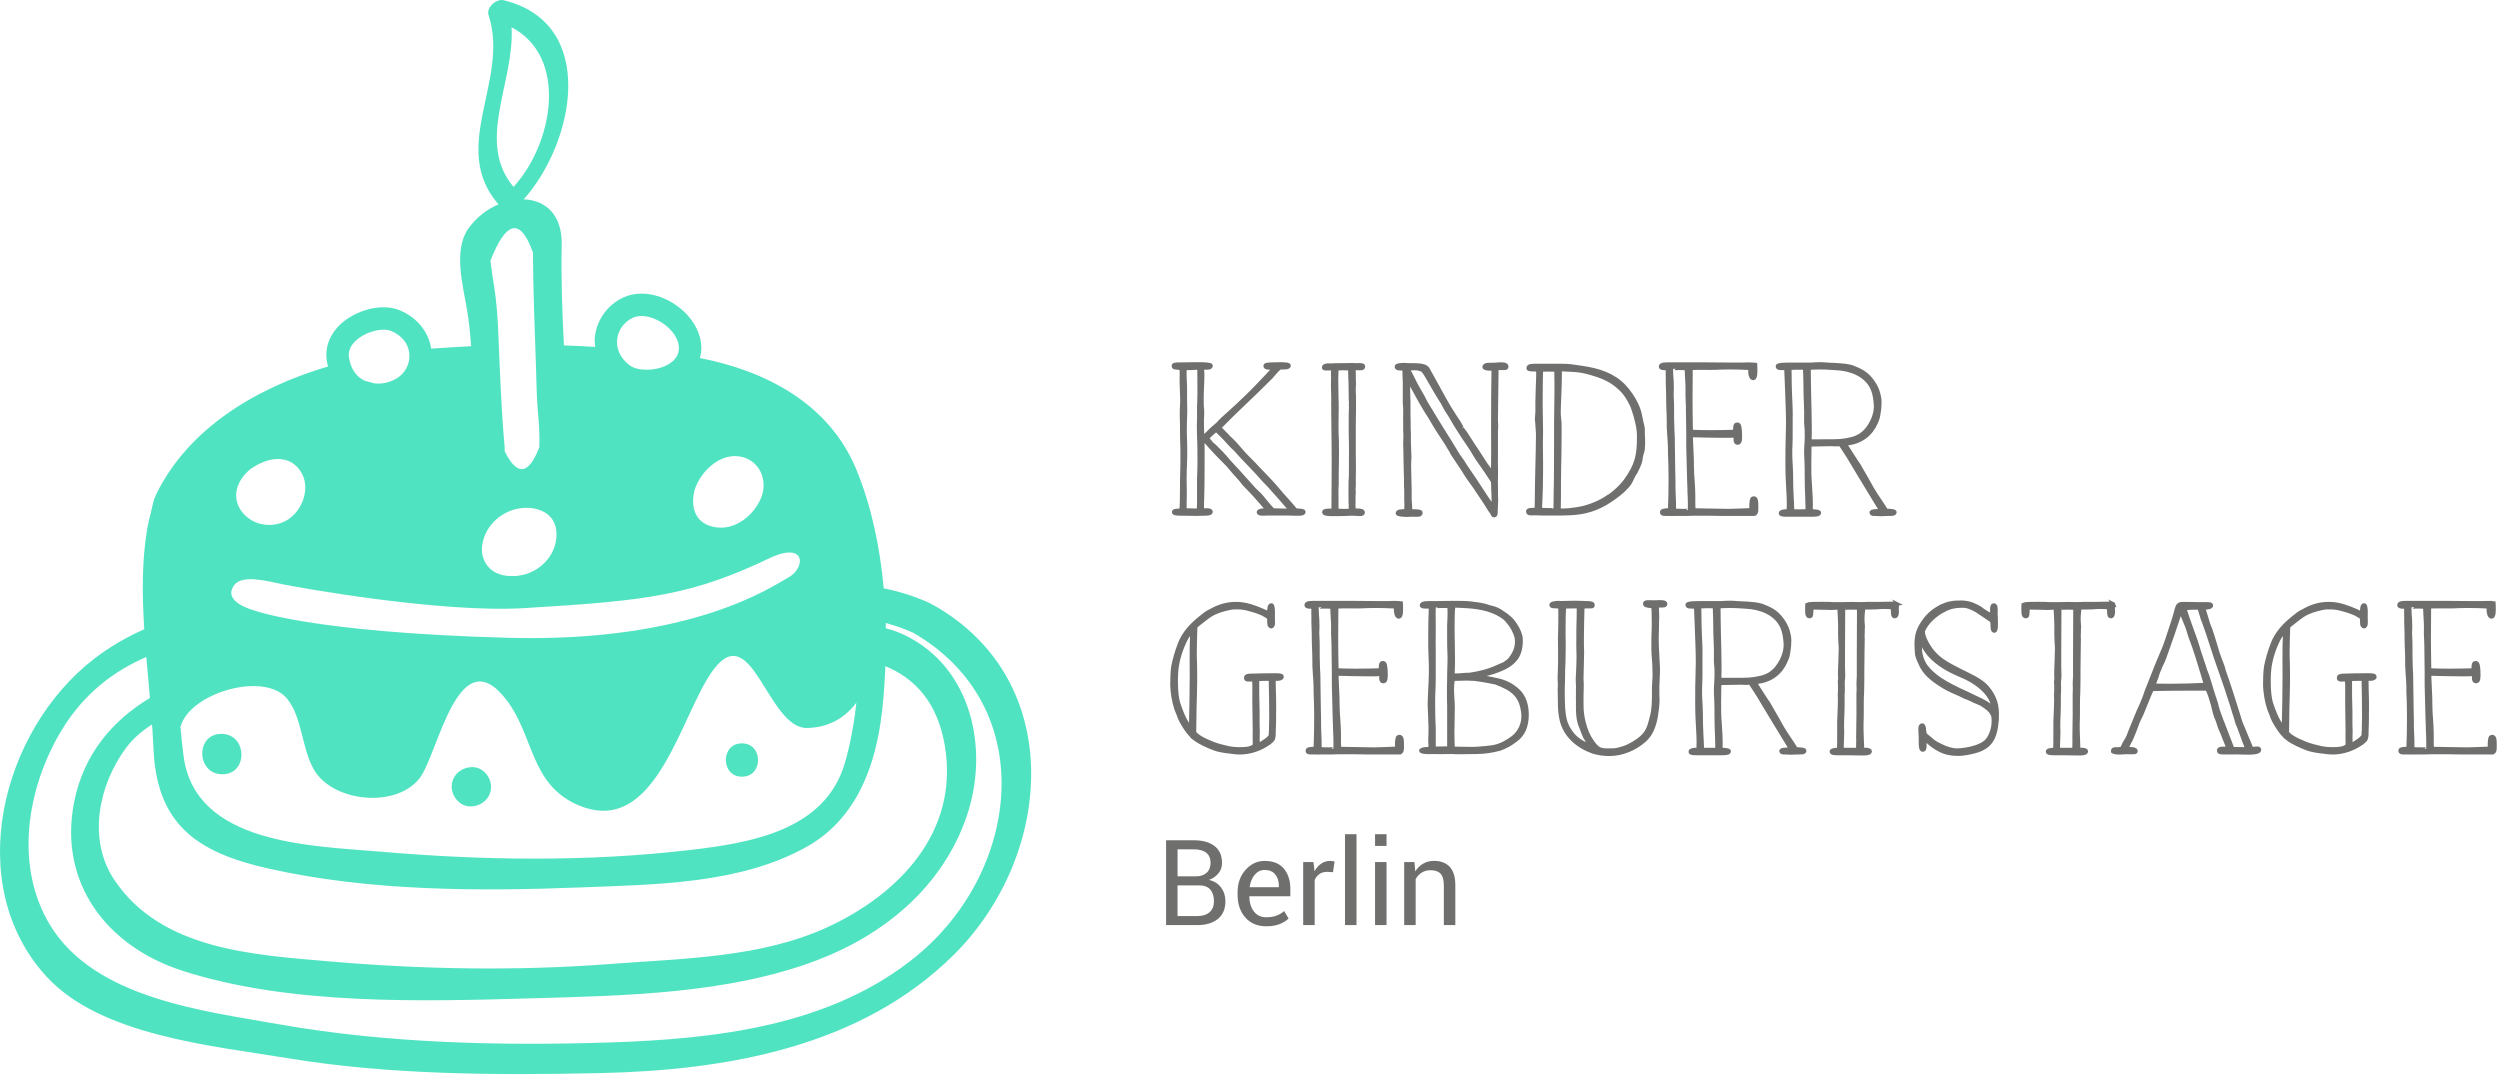
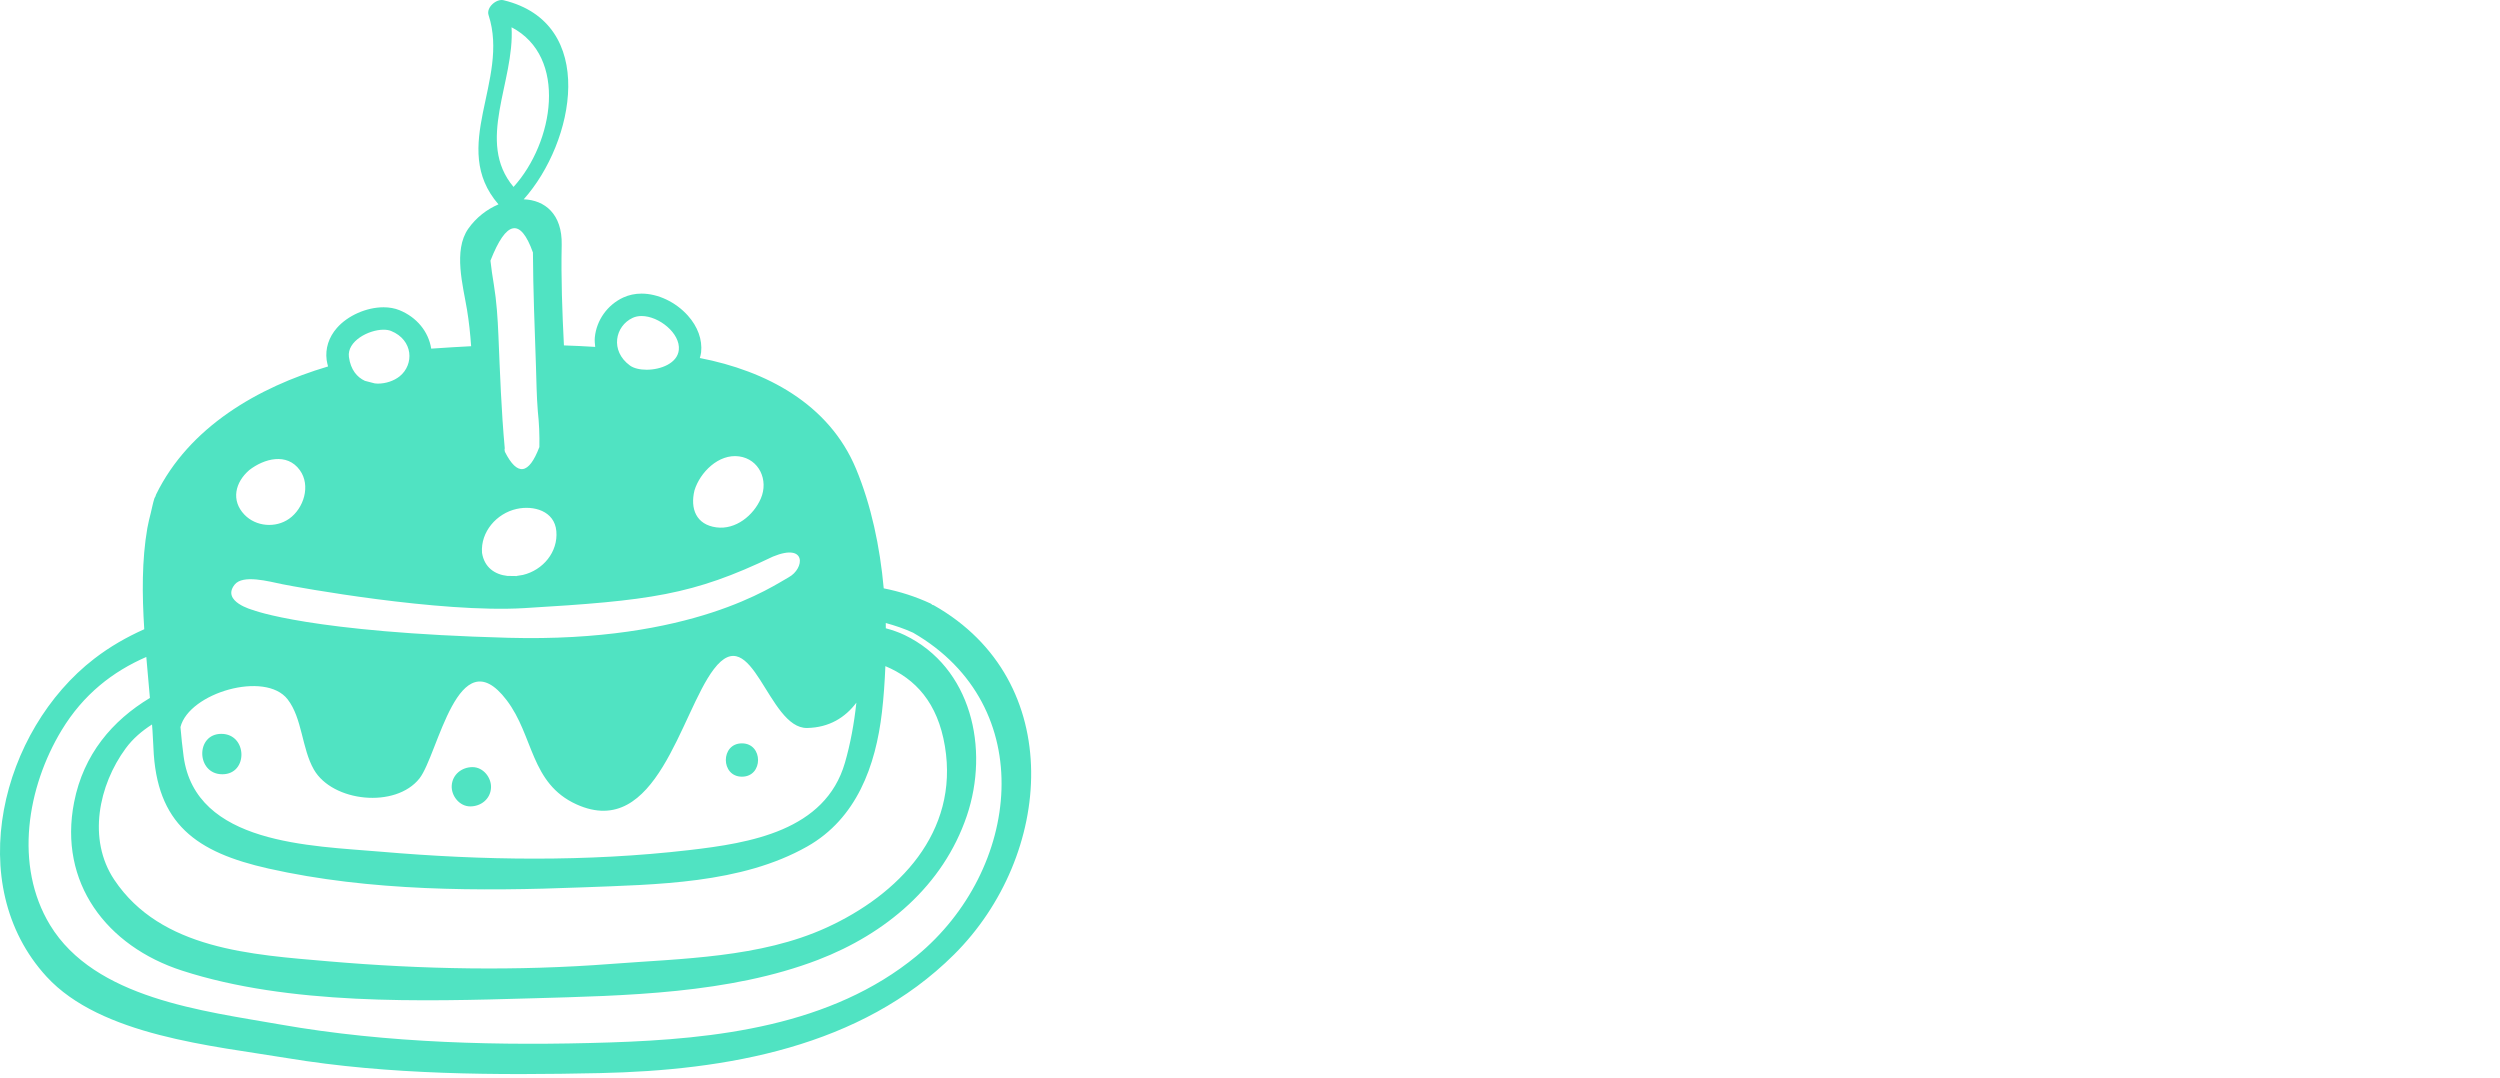
<svg xmlns="http://www.w3.org/2000/svg" width="283" height="122" viewBox="0 0 283 122">
  <g fill="none" fill-rule="evenodd">
    <path d="M53.23 91.285c1.214 0 2.277-.83 2.352-2.092.068-1.157-.876-2.355-2.092-2.355-1.212 0-2.28.833-2.355 2.094-.067 1.16.88 2.353 2.095 2.353M83.99 87.92c2.435 0 2.425-3.772-.005-3.772-2.434 0-2.422 3.773.006 3.773M25.167 87.647c2.96 0 2.842-4.574-.11-4.574-2.957 0-2.84 4.574.11 4.574" fill="#50E3C2" fill-rule="nonzero" />
    <path d="M105.7 68.514c-.05-.027-.104-.02-.156-.04-.063-.043-.09-.103-.168-.14-1.77-.826-3.547-1.375-5.338-1.734-.43-4.73-1.416-9.39-3.128-13.514-3.063-7.382-10.215-11.108-17.69-12.558.056-.212.124-.418.147-.648.153-1.434-.384-2.914-1.51-4.166-1.373-1.53-3.38-2.477-5.233-2.477-.74 0-1.437.15-2.07.44-1.796.835-3.028 2.563-3.22 4.513-.036.363.006.722.043 1.08-1.18-.07-2.358-.136-3.54-.17-.193-3.798-.332-7.6-.252-11.39.073-3.486-1.92-5.065-4.3-5.148C65.06 16.092 67.717 2.62 57.002.025c-.805-.195-1.98.81-1.696 1.684 2.414 7.4-4.504 14.925 1.12 21.425-1.296.553-2.524 1.483-3.42 2.76-1.724 2.464-.58 6.49-.14 9.167.225 1.36.368 2.74.467 4.13-1.166.06-3.013.166-4.52.275-.306-1.932-1.64-3.558-3.59-4.352-.538-.22-1.147-.33-1.806-.33-1.934 0-4.058.94-5.282 2.342-.92 1.05-1.33 2.338-1.158 3.625.033.256.1.492.158.732-7.932 2.353-15.725 6.848-19.466 14.494-.038.076-.036.135-.066.206-.04.082-.1.153-.128.242-.167.528-.27 1.083-.403 1.627-.14.573-.292 1.138-.393 1.727-.63 3.63-.597 7.534-.35 11.45-1.98.885-3.883 1.966-5.662 3.34-10.504 8.087-14.968 25.55-5.4 35.983 6.146 6.7 18.852 7.835 27.23 9.224 11.517 1.916 23.74 1.95 35.395 1.7 14.303-.308 29.542-2.92 40.1-13.416 11.223-11.157 12.834-30.988-2.294-39.546M78.617 55.506c.62-2.03 2.73-4.16 5.046-3.844 2.265.31 3.368 2.678 2.46 4.778-.818 1.896-2.84 3.557-5.037 3.257-2.27-.307-2.98-2.096-2.47-4.19M71.62 35.98c.307-.14.646-.206 1.004-.206 1.97 0 4.417 1.97 4.218 3.84-.156 1.505-2.037 2.24-3.65 2.24-.75 0-1.445-.16-1.88-.475-2.277-1.66-1.688-4.472.308-5.398M57.908 3.087c6.407 3.35 4.78 13.058.224 18.074-4.312-5.136.145-11.874-.224-18.073m2.42 25.497c.023 4.274.196 8.53.34 12.803.058 1.734.072 3.432.213 5.165.146 1.345.205 2.694.176 4.05-1.196 3.143-2.496 3.325-3.902.544 0-.093-.034-.143-.044-.224.004-.06.032-.127.026-.188-.39-4.24-.538-8.49-.716-12.744-.083-1.954-.202-3.86-.52-5.787-.154-.896-.28-1.794-.382-2.697 1.79-4.57 3.393-4.88 4.81-.922M58.49 57.61c1.907-.424 4.283.217 4.488 2.512.21 2.358-1.508 4.42-3.79 4.962-.236.054-.885.118-.653.126l-1.1-.016c-1.41-.153-2.608-.956-2.87-2.61-.18-2.367 1.64-4.47 3.926-4.975M43.42 37.322c.32 0 .61.046.85.143 2.522 1.027 2.627 3.798.973 5.133-.634.51-1.554.828-2.477.828-.113 0-.226-.014-.338-.024l-1.12-.29c-.894-.412-1.614-1.255-1.81-2.7-.24-1.788 2.23-3.09 3.923-3.09M28.22 53.21c1.676-1.298 4.263-2.002 5.72.01 1.264 1.746.45 4.34-1.22 5.51-1.52 1.066-3.744.894-5.05-.47-1.544-1.61-1.054-3.668.55-5.05m-1.66 12.97c.932-1.17 3.828-.37 5.45-.038 1.623.33 17.747 3.268 27.328 2.697 14.214-.847 19.055-1.46 28.164-5.836 3.848-1.585 3.572 1.364 1.783 2.342-1.79.98-10.892 7.41-31.714 6.854-22.44-.6-28.927-3.14-28.927-3.14s-3.618-.953-2.083-2.88m5.998 12.985c1.668 2.147 1.595 5.554 2.975 7.954 2.12 3.677 9.254 4.415 11.95 1 2.108-2.68 4.375-16.068 9.86-8.87 3.088 4.04 2.68 9.437 7.924 11.81 9.062 4.094 11.772-10.355 15.53-15.298 4.357-5.736 6.12 6.736 10.57 6.648 2.502-.048 4.31-1.186 5.573-2.864-.256 2.388-.683 4.688-1.294 6.8-2.23 7.712-10.752 9.092-17.653 9.89-11.55 1.337-23.323 1.174-34.886.178-7.9-.682-20.984-.81-22.323-10.79-.145-1.08-.262-2.194-.357-3.32.98-3.876 9.596-6.398 12.13-3.14m-15.35 2.846c.015.23.038.468.054.696.04.597.07 1.186.097 1.766 0 .05.003.105.007.156.34 8.653 4.854 11.86 13.03 13.695 11.475 2.583 23.876 2.583 35.567 2.127 8.33-.326 17.938-.394 25.406-4.62 5.6-3.165 7.763-9.134 8.467-15.205.197-1.686.316-3.44.39-5.215 3.397 1.423 5.924 4.136 6.74 9.076 1.61 9.742-5.257 16.808-13.42 20.53-7.493 3.415-16.354 3.486-24.4 4.105-10.632.814-21.335.62-31.955-.296-8.648-.75-18.982-1.326-24.263-9.244-3.044-4.566-1.76-10.707 1.306-14.87.815-1.105 1.84-1.973 2.976-2.7m86.563 26.194c-9.655 7.95-22.762 9.418-34.766 9.803-12.272.394-25.147.104-37.25-2.027-8.756-1.544-21.03-2.94-26.09-11.263-4.1-6.748-2.58-15.622 1.303-22.045 2.473-4.088 5.806-6.656 9.592-8.303.13 1.564.273 3.118.408 4.64-4.25 2.558-7.514 6.376-8.58 11.8-1.794 9.107 3.68 16.308 12.226 19.068 12.123 3.924 27.027 3.495 39.583 3.134 10.6-.3 22.368-.507 32.407-4.358 7.654-2.94 14.152-8.384 16.834-16.282 2.59-7.632.52-16.83-7.022-20.474-.684-.33-1.404-.574-2.144-.774-.004-.2 0-.398-.004-.598 1.03.285 2.06.625 3.094 1.098 14.367 8.295 12.173 26.893.407 36.58" fill="#50E3C2" fill-rule="nonzero" />
-     <path d="M135.546 104.72c.976 0 1.748-.233 2.317-.696.57-.464.854-1.135.854-2.014 0-.59-.166-1.105-.498-1.55-.333-.443-.79-.727-1.37-.85.445-.162.803-.412 1.076-.748.272-.336.408-.717.408-1.143 0-.867-.283-1.516-.85-1.95-.567-.432-1.35-.65-2.353-.65H132v9.6h3.546zm.19-4.497c.572 0 .995.16 1.27.48.275.32.412.76.412 1.32 0 .534-.165.946-.494 1.238-.33.292-.79.437-1.378.437h-2.248v-3.474h2.44zm-2.438-4.08h1.833c.616 0 1.087.13 1.415.386.327.256.49.644.49 1.162 0 .475-.15.845-.454 1.11-.302.267-.696.4-1.18.4H133.3v-3.06zm11.562 8.462c.418-.168.754-.378 1.01-.63l-.51-.845c-.24.22-.527.393-.86.518-.33.125-.717.188-1.156.188-.602 0-1.07-.22-1.404-.66-.334-.44-.508-1.003-.52-1.687l.02-.034h4.627v-.81c0-.967-.247-1.74-.74-2.32-.49-.58-1.218-.87-2.18-.87-.827 0-1.542.336-2.146 1.01-.604.675-.906 1.52-.906 2.535v.29c0 1.056.294 1.914.88 2.575.587.662 1.377.992 2.37.992.593 0 1.1-.084 1.516-.252zm-.5-5.616c.272.34.408.765.408 1.274v.17h-3.29l-.013-.033c.07-.55.26-1.01.567-1.375.308-.366.68-.548 1.114-.548.536 0 .94.17 1.213.512zm6.716-1.463c-.057-.017-.13-.034-.217-.05-.09-.014-.18-.022-.278-.022-.387 0-.73.103-1.025.31-.297.206-.546.494-.748.863l-.127-1.04h-1.16v7.13h1.3v-5.094c.126-.295.308-.523.543-.686.235-.163.524-.244.867-.244l.665.04.178-1.207zm1.18 7.192h1.3V94.435h-1.3v10.283zm3.4 0h1.3v-7.133h-1.3v7.132zm0-8.96h1.3v-1.324h-1.3v1.325zm3.297 1.827v7.132h1.3v-5.202c.17-.312.4-.558.688-.738.29-.18.62-.27.993-.27.51 0 .89.13 1.137.395.248.264.372.71.372 1.338v4.476h1.3v-4.503c0-.94-.212-1.636-.634-2.087-.422-.45-1.017-.675-1.786-.675-.457 0-.865.104-1.223.313-.36.21-.657.502-.894.88l-.092-1.06h-1.16zM134.796 83.26l.023.023c.156.157.314.27.45.382.56.428 1.37.788 2.18 1.102.45.158.834.225 1.26.293l.564.067c.292.046.562.068.855.09 1.37.068 2.63-.45 3.486-1.057l.112-.045-.067.023c.16-.136.406-.316.474-.473.045-.113.09-.315.09-.473v-.27c.045-.832.045-1.372.045-2.092 0-.54.02-1.192 0-1.733-.024-.697-.046-1.552-.046-2.227.517.068 1.035-.045.9-.337-.113-.136-.405-.136-.833-.136h-.11c-.564 0-2.05.023-2.566.045-.473 0-.608.113-.608.27 0 .36.315.226.923.248.044.675.02 1.553.02 2.318 0 .607.024 1.237.024 1.845l.022 1.53c0 .27-.022.967 0 1.304v.45c-.45.293-.787.36-1.733.36-.427 0-.81-.045-1.17-.112-.607-.135-1.237-.293-1.822-.517-.494-.203-1.057-.45-1.37-.653-.27-.157-.474-.338-.676-.54l.045-2.97c.02-.99.066-1.958.066-2.902 0-.788 0-1.553-.022-2.25-.023-.316-.023-.72-.023-1.013 0-.81.046-1.958.068-2.857.158-.158.405-.36.563-.473l.43-.338c.223-.18.47-.36.65-.472.61-.405 1.418-.653 2.32-.833.2-.044.47-.044.72-.044.56 0 1.056.09 1.53.247.404.09 1.08.338 1.326.45.248.135.63.36.72.45.022.157.022.382.022.563 0 .09.023.202.045.292.068.09.158.18.248.158.25-.09.226-.45.204-.833v-.247c.022-.27 0-.99-.046-1.17-.045-.136-.045-.248-.202-.226-.225.023-.248.383-.27.923l-.63-.292c-.833-.36-1.845-.765-2.97-.788-1.125-.022-2.092.292-2.992.81-.428.18-.788.495-1.125.765-.99.788-1.937 1.755-2.41 3.06-.292.742-.56 1.687-.72 2.475-.09.607-.11 1.395-.11 1.958 0 .99.2 2.114.493 2.947l.248.607s.113.45.54 1.125c.338.563.61.9.856 1.17v.023zm-.742-10.462c.247-.586.584-1.058.855-1.35 0 .99-.024.697-.046 1.664-.023.968 0 2.318 0 3.42 0 1.395-.045 4.253-.09 5.873-.046-.068-.113-.135-.158-.225-.54-.72-.922-1.71-1.215-2.632-.134-.45-.247-1.283-.247-2.363 0-.652.023-1.53.203-2.295.18-.788.338-1.26.698-2.092zm8.302 4.162c0-.09 1.395-.09 1.463-.045-.024.495.02 1.17.02 1.665l.024 2.61c0 .202-.023.72-.023.9 0 .315 0 .81-.044 1.147-.022.158-.135.203-.202.293-.158.203-1.125.81-1.17.765-.023-.293-.023-1.237 0-1.597 0-.158-.023-.563-.023-.698v-1.44c-.044-1.215-.044-2.273-.044-3.6zm15.457-8.753c-.292 0-.562.023-.832.023h-.72c-.967 0-2.024-.023-3.082-.023h-4.117c-.584 0-1.26-.045-1.214.315.022.226.472.203.787.203-.022.338 0 .855 0 1.148 0 .427 0 .854.023 1.26.022.36.022.832.022 1.17 0 .495.023.945.045 1.44.023.562.023 1.124.023 1.665l.067 1.102c0 .023.068.855.068 1.148v.607c.046.945.068 2.025.068 2.97 0 1.125-.022 2.407-.067 3.487h-.224c-.293.023-.63.023-.675.203-.067.36.338.293.833.293.248 0 .495.022.72 0h1.26c.428-.023.878-.023 1.305-.023h1.238c.45 0 .922.023 1.372.023h3.78c.27-.136.248-.405.248-.72v-.226c0-.382 0-.81-.225-.877h.023c-.112-.045-.247-.022-.27 0-.157.112-.202.72-.157 1.305-.743.022-1.868.09-2.565.09l-3.914-.068c-.023-.427-.023-.855-.023-1.327v-.427c0-.473-.045-.968-.067-1.44-.045-.586-.09-1.238-.09-1.845 0-.338 0-.72-.023-1.058-.022-.855-.09-1.62-.09-2.317.945.022 2.385.067 3.533.067.495 0 1.08 0 1.462-.023-.067.563 0 .833.27.81.338 0 .315-.54.293-1.102v-.112c-.044-.518-.044-1.036-.427-.923-.18.023-.18.202-.202.45 0 .068-.022.292-.022.36-.697.023-1.777.045-2.722.045-.765 0-1.643-.022-2.183-.045-.022-1.17-.045-2.475-.045-3.623 0-1.125.023-2.407.023-3.51.406-.022.99-.022 1.418-.022.45 0 .878.023 1.305 0 .54-.022 1.08-.045 1.62-.045.72 0 1.62.023 2.318.068-.044.584.068 1.192.406 1.147.27-.045.27-.72.247-1.305 0-.09-.022-.202-.022-.292-.247-.023-.54-.046-.787-.046zm-8.73.54c0-.022.518-.044.968-.044.383 0 .72.022.72.045 0 .494.068 1.192.09 1.8.023.27 0 .9 0 1.125.046.9.068 1.71.068 2.677 0 .562.023 1.17.023 1.732v1.463l.09 3.51c0 .202.023.495.023.765.023.202.023.675.023.81.022.36.045.855.045 1.282v.833c0 .022-.337.045-.72.045-.472 0-.99-.023-.99-.045 0-.607 0-1.305-.044-1.89-.023-.405-.023-1.012-.023-1.417 0-.383-.022-.765-.022-1.148 0-.968-.044-1.935-.044-2.857 0-1.35-.045-1.53-.045-1.62-.044-.878-.044-2.003-.044-2.993 0-.315-.045-.923-.045-1.17 0-.225.023-.495.023-.765s-.022-.518-.022-.765c-.022-.36-.067-.878-.067-1.215v-.157zm18.135 7.832l1.395-.338c.63-.158 1.328-.45 1.733-.653.517-.27.922-.563 1.237-.968.473-.563.698-1.552.585-2.542-.09-.36-.27-.855-.562-1.283-.405-.674-.878-1.057-1.508-1.462-.427-.315-.787-.472-1.26-.585l-.292-.067c-.203-.068-.248-.113-.473-.158-.067 0-.45-.112-.517-.112-.743-.113-1.35-.203-2.228-.203h-.562c-.54 0-1.755 0-2.25.023h-.428c-.54-.023-1.215 0-1.192.292.022.158.225.18.495.18h.54c-.044.968-.067 2.115-.067 3.06v.922c0 .428 0 .855.023 1.26.022.787.067 1.53.045 2.317 0 .562-.044 1.125-.067 1.687-.022.63-.067 1.283-.067 1.823l.045 1.125c0 .203.023.428.023.63.023.473.045 1.125.023 1.642 0 .113-.023.225-.023.338v.45c.023.18.045.495-.022.787-1.034-.045-1.417.338-.494.428.36.022.54 0 .765 0 .293 0 1.71.022 1.958 0 .315-.023.405.022.968.022.967 0 .922-.022 1.98-.022.99 0 1.89-.135 2.79-.383.607-.202 1.237-.585 1.62-.877 1.102-.72 1.44-1.8 1.44-3.037 0-1.035-.315-2.025-.945-2.632-.54-.54-1.214-.945-2.047-1.193-.562-.156-1.237-.246-1.845-.404l-.81-.067zm-1.665 8.143c-.45 0-.562-.023-1.057-.023-.023-.517-.045-1.215-.045-1.8 0-.405.023-.854.023-1.282 0-.517.023-1.012.023-1.507 0-.337-.023-.697-.045-1.034-.022-.36-.044-.72-.044-1.057 0-.384.022-.744.112-1.126.585 0 .54-.023.878-.023.36-.02.9-.02 1.552.024 0 0 1.08.135 2.34.405 2.003.74 2.903 1.484 3.105 3.486.113 1.102-.405 2.114-1.125 2.677-1.372 1.012-2.115 1.08-3.06 1.17-1.62.157-1.44.09-2.655.09zm6.098-12.508c.113.787-.09 1.552-.63 2.25-.18.292-.382.404-.72.652-.9.36-1.327.697-3.104 1.08-.383.067-.878.18-1.26.157-.585.045-.81.067-1.125.067h-.337c.023-.493.045-1.168.045-1.73 0-.586-.022-1.148-.022-1.778-.023-.652-.023-1.485-.023-2.137 0-.787 0-1.53.09-2.182l1.058.045c1.463.067 3.016.27 4.276 1.057.157.113.585.383.697.585.608.697.878 1.282 1.058 1.912v.023zm-9.314 4.476v-3.148c-.023-.585 0-1.102 0-1.732v-1.17c0-.607-.023-1.372 0-1.957.022-.045 1.642-.068 1.687-.023.045.518.023 1.215 0 1.665 0 .112-.022.315-.022.405v1.282c0 .743 0 1.552.046 2.317 0 .224 0 .944-.023 1.124v.203c-.022.472-.022.877-.022 1.282-.022.494-.022.966-.022 1.46 0 .496 0 .99.023 1.463v4.815l-1.664.022v-2.182c-.045-.832-.068-1.935-.068-2.767 0-.494 0-.944.023-1.394.023-.45.046-1.057.046-1.665zm17.37-8.01c.337 0 .652.068.63-.18 0-.247-.315-.27-.743-.27-.157 0-.337 0-.472-.023-.27-.022-1.552-.022-1.777 0-.337.023-.765.023-1.012 0-.292.023-.764.068-.764.27.045.226.247.18.562.203.113 0 .203 0 .45.045 0 .63.023 1.508 0 2.205-.045.922-.045 1.89-.022 2.835v.653c0 .517 0 .99-.023 1.485 0 .134-.022.405-.022.54-.022.382.023.742.023 1.124 0 .158-.022.338-.022.496l.023 1.26c0 .675.023 1.417.18 2.092.405 1.89 1.913 3.128 3.668 3.735.63.18 1.26.247 1.8.247 1.508 0 2.993-.675 4.006-1.597.72-.653 1.08-1.552 1.282-2.632.09-.563.203-1.373.203-1.98 0-.136-.022-.248-.022-.36v-.338c-.022-.473 0-.968.023-1.44s.046-.9.046-1.328l-.135-2.7c-.022-.652 0-1.304.023-1.957v-.54c0-.203.023-.405.023-.563 0-.36-.023-.967-.045-1.372h.27c.36-.023.653.045.698-.202.045-.293-.517-.293-1.147-.248h-.224c-.54 0-1.058-.09-1.013.225.023.202.27.225.585.27.023 0 .09.023.18.023h.18c.023.45.045 1.125.045 1.575v.63c0 .224-.022.472-.022.697-.022.473-.022.968-.022 1.44 0 .337 0 .72.023 1.058.068.652.113 1.552.113 2.294 0 .316-.022.653-.045.946-.022.292-.022.584-.022.9 0 1.17 0 2.092-.248 2.97-.292 1.147-.427 1.8-1.485 2.587-.787.562-1.462.877-2.34 1.08-.382.09-.765.068-1.147.068-.878 0-1.148-.158-1.733-.99-.472-.676-.697-1.283-.922-2.138-.157-.607-.247-1.215-.247-2.025 0-.517 0-1.373.023-1.935.022-.36-.023-.698-.023-1.013l.068-2.925c0-.292-.022-.584-.022-.9v-.922c0-1.17.045-2.363.068-3.352l.54-.023zm-2.633.045c.135-.045 1.553-.045 1.598-.022 0 .224 0 1.575-.044 2.61v1.057c-.023.72.022 1.462.022 1.98 0 .675-.045 1.372-.067 2.047 0 .068-.022.203-.022.293v.315c0 .383.045.585.023.967v.54c-.022.27 0 .518 0 .788 0 1.305-.044 2.138.428 3.172.045.113.248.698.383.968l.63 1.013c-.157-.09-1.35-.496-2.024-1.373-.9-1.17-1.035-1.912-1.058-4.59 0-.36 0-.878.023-1.305l.023-1.463c.023-.472.045-.922.045-1.304.023-.788.023-1.823 0-2.79 0-1.08.023-2.633.045-2.903zm21.6 8.53c1.822-.114 2.947-1.148 3.465-2.34.135-.27.27-.63.315-.946 0-.046.022-.113.022-.18.09-.473.113-.9.113-1.305 0-.338-.068-.653-.158-.99-.247-.9-.922-1.8-1.552-2.25-.248-.202-.855-.495-1.17-.607-.585-.293-1.71-.338-2.565-.383h-.135c-.63-.022-.608-.067-1.238-.067-.315 0-.72.022-.99.045h-1.867c-.855 0-1.958-.023-1.935.225.022.247.202.247.517.247.113 0 .36.023.45.023l.09 2.294c.045 1.328.113 2.655.113 3.915 0 .36-.023.697-.023 1.08-.045 1.237-.045 2.452-.045 3.666 0 .765.023 1.485.068 2.205.045.945.135 1.935.067 2.947-.54-.022-.832.068-.877.203-.09.27.337.27.787.27h2.7c.54 0 .9-.023.923-.248.022-.157-.248-.18-.675-.225h-.27c.045-.967-.023-2.07-.09-2.992-.135-1.665-.045-3.06-.045-4.477.382 0 .832-.022 1.17-.022.517 0 .427 0 1.26-.023.607.046.922 0 1.012 0 .248.406.81 1.194 1.283 2.026l.742 1.237 2.543 4.185c-.315.09-1.103-.023-1.08.27 0 .112.157.18.27.18.157 0 .472 0 .675.022.247.023.675-.022.922-.022.473 0 .788.022.833-.203.045-.202-.383-.225-.968-.247l-.495-.765c-.45-.653-.922-1.35-1.395-2.227l-.225-.405c-.067-.112-.135-.27-.18-.314l-.675-1.17s-.09-.18-.135-.248c-.315-.427-.742-1.124-1.552-2.384zm-4.005-.34c.022-.47.022-1.056.022-1.55 0-1.148-.045-2.34-.067-3.488-.023-.99-.045-2.34-.045-3.194.337-.023.855-.045 1.215-.045.832 0 1.147.045 1.935.09 1.395.067 3.375.652 4.05 2.43.18.45.292 1.192.315 1.777.022.922-.405 1.934-1.013 2.677-.18.225-.54.54-.765.675-.315.18-.63.314-1.035.404-.967.226-1.417.226-3.217.226h-1.395zm-2.273-8.187c.09-.09 1.643-.068 1.665-.045l.023.405c.022.72.045 1.372.045 2.047 0 .517.022 1.012.045 1.53.022.63.045 1.282.022 1.934 0 .157 0 .382.023.584.022.225.045.45.045.653.022.315 0 .922-.023 1.372 0 .066-.022.224-.022.29-.045.654 0 1.26.022 1.868.023.428.023 1.013.023 1.463 0 .923.022 1.71.067 2.61v.203c.023.292.023.9.023 1.192-.135 0-1.53.023-1.643 0 0-.292-.022-.855-.045-1.192 0-.113-.022-.27-.022-.338-.045-.855-.068-1.687-.068-2.587 0-.517-.045-1.035-.067-1.53-.023-.27-.023-.652-.023-.9 0-.247 0-.63.023-.9.022-.472.022-1.08.022-1.596v-1.328c.023-.9-.022-1.777-.067-2.677 0-.225-.023-.45-.023-.697 0-.27-.022-.54-.022-.832 0-.45 0-1.013-.023-1.53zm22.366-.36c-.157-.09-.404-.09-.652-.068h-.202c-.473 0-.9.023-1.35.023h-1.17c-.203 0-.45.022-.675.022-.427-.022-1.732-.022-2.024 0-.428.023-.81 0-1.215 0-.314 0-.157-.022-.427-.022-.54 0-.99-.023-1.507 0h-.27c-.27 0-.495.022-.72.112 0 .09-.023.18-.023.293 0 .54-.045 1.125.338 1.08.248-.023.18-.293.226-.608v-.382c.382 0 .967.022 1.327.022.293 0 .518.023.81.023.405 0 .518-.023.945-.045.045.63.068 1.372.09 1.98-.022.63 0 1.237.023 1.867l.046.675c0 .562-.045 1.08-.045 1.62-.022.472-.044.967-.044 1.394l.022.495c0 .11-.045.224-.045.336.045.36.023.855.023 1.238l-.023.09c.023.495.023 1.034 0 1.552l-.045 1.147c-.045.63 0 1.282-.022 1.867v.383c0 .45 0 .81-.023 1.372-.517 0-.855.068-.832.27.023.18.36.225.99.203h.81c.18 0 1.238.022 1.44.022h.518c.45 0 .653-.112.653-.293 0-.112-.18-.18-.427-.202h-.45c0-.247 0-.675-.022-.9-.044-.832-.067-1.867-.022-2.677.023-.967-.022-2.002.045-2.992.023-.765.023-1.71.023-2.497 0-.676.022-1.373.022-2.026.023-.472 0-.922.023-1.394-.022-.248-.022-.473 0-.72 0-.225 0-.495.023-.743 0-.18-.045-.36-.045-.54-.022-.427.023-1.034.09-1.53.405 0 1.013 0 1.418-.022.337-.022.585-.045.9-.045.36 0 .675.023.922.045l.023.248c.023.405-.022.787.27.765.226-.023.27-.315.27-.63l-.022-.225c0-.113.023-.225.023-.293.023-.135 0-.247-.044-.315l.045.023zm-6.142 10.91v-.674c.045-.338.023-.72.023-.923-.022-.47.023-.81.046-1.056 0-.248 0-.608-.023-1.102v-1.395l.023-5.242c0-.09 1.665-.067 1.71-.022l-.023 5.106v2.564c-.045.562-.045 1.102-.022 1.62l-.022.36c.023 1.462 0 3.037-.022 4.34-.023.27 0 .79 0 1.014l-.023.967c-.135 0-1.53.023-1.755-.022-.022-.315.023-.788.023-1.17.023-.315 0-.608.023-.833-.045-.742 0-1.394.023-2.07.022-.472.022-.967.022-1.462zm17.415 2.542c.045-.292.045-.36.045-.518.09-1.462-.247-2.452-1.102-3.487-.743-.877-2.115-1.418-3.015-1.89-1.124-.585-2.272-1.103-3.104-2.093-.45-.517-1.193-1.687-1.148-2.407.428-.945 1.148-1.597 1.958-2.115.855-.495 1.372-.698 2.565-.698.518 0 1.013.248 1.53.54.496.338 1.576 1.036 1.71 1.148.023.248.046.427.046.675 0 .202.045.472.247.472.225 0 .225-.607.203-1.327 0-.18-.023-.405-.023-.607 0-.54.068-1.08-.292-1.036-.247.023-.202.698-.18 1.193-.787-.428-1.08-.653-1.304-.833-.54-.315-1.17-.652-2.115-.675-.922-.022-1.597.113-2.272.428-.99.518-1.71 1.102-2.385 2.272-.54.946-.54 1.868-.45 3.038.045.54.27.9.495 1.417.383.743.9 1.418 2.565 2.43.653.406 1.238.608 1.868.9.023 0 .068.045.09.045.226.113.496.27.878.383l.563.27.878.382c.473.316 1.058.653 1.283 1.26.068.18.068.428.068.698 0 .855-.36 1.688-.697 2.093-.697.832-2.52 1.102-3.352 1.125-.63.022-1.417-.27-1.8-.473-.562-.27-.9-.45-1.215-.765l-.652-.54c0-.18-.067-.248-.09-.653-.022-.18-.09-.405-.224-.405-.383 0-.248.63-.225 1.35v.383c0 .63 0 1.237.36 1.103.113-.045.158-.203.158-.495 0-.18-.022-.406.023-.698l.586.517c.427.36.945.653 1.35.833.585.27 1.575.382 2.34.292 2.655-.36 3.6-1.125 3.847-3.532zm-3.33-3.33c-2.745-1.238-3.825-1.98-4.68-3.082-.202-.27-.472-.788-.585-1.395-.067-.293-.09-1.013-.022-1.643.405 1.53 1.8 2.947 4.297 4.005.968.405 2.003.923 2.835 1.755.608.607.968 1.26 1.148 2.115-.63-.765-2.048-1.26-2.993-1.755zm16.537-10.122c-.157-.09-.405-.09-.652-.068h-.203c-.472 0-.9.023-1.35.023h-1.17c-.202 0-.45.022-.675.022-.427-.022-1.732-.022-2.025 0-.427.023-.81 0-1.215 0-.315 0-.157-.022-.427-.022-.54 0-.99-.023-1.508 0h-.27c-.27 0-.495.022-.72.112 0 .09-.022.18-.022.293 0 .54-.045 1.125.337 1.08.248-.023.18-.293.225-.608v-.382c.383 0 .968.022 1.328.022.292 0 .517.023.81.023.405 0 .517-.023.945-.045.045.63.067 1.372.09 1.98-.023.63 0 1.237.022 1.867l.045.675c0 .562-.045 1.08-.045 1.62-.022.472-.045.967-.045 1.394l.023.495c0 .11-.045.224-.045.336.045.36.022.855.022 1.238l-.022.09c.022.495.022 1.034 0 1.552l-.045 1.147c-.045.63 0 1.282-.023 1.867v.383c0 .45 0 .81-.022 1.372-.518 0-.855.068-.833.27.023.18.36.225.99.203h.81c.18 0 1.238.022 1.44.022h.518c.45 0 .652-.112.652-.293 0-.112-.18-.18-.427-.202h-.45c0-.247 0-.675-.023-.9-.045-.832-.067-1.867-.022-2.677.022-.967-.023-2.002.045-2.992.022-.765.022-1.71.022-2.497 0-.676.023-1.373.023-2.026.022-.472 0-.922.022-1.394-.022-.248-.022-.473 0-.72 0-.225 0-.495.023-.743 0-.18-.045-.36-.045-.54-.023-.427.022-1.034.09-1.53.405 0 1.012 0 1.417-.022.338-.022.585-.045.9-.045.36 0 .675.023.923.045l.022.248c.023.405-.022.787.27.765.225-.023.27-.315.27-.63l-.022-.225c0-.113.022-.225.022-.293.023-.135 0-.247-.045-.315l.045.023zm-6.142 10.91v-.674c.045-.338.022-.72.022-.923-.022-.47.023-.81.045-1.056 0-.248 0-.608-.022-1.102v-1.395l.022-5.242c0-.09 1.665-.067 1.71-.022l-.022 5.106v2.564c-.045.562-.045 1.102-.023 1.62l-.022.36c.022 1.462 0 3.037-.023 4.34-.022.27 0 .79 0 1.014l-.022.967c-.135 0-1.53.023-1.755-.022-.023-.315.022-.788.022-1.17.023-.315 0-.608.023-.833-.045-.742 0-1.394.022-2.07.023-.472.023-.967.023-1.462zm12.442-7.648c-.157.472-.337 1.057-.517 1.53l-.833 1.98-.472 1.19-.495 1.24c-.023.09-.135.336-.18.45-.09.224-.158.45-.225.65-.135.36-.27.72-.428 1.08-.382.766-.922 2.205-1.26 2.993l-.157.405c-.045.09-.045.135-.045.135-.09.157-.338.697-.27.54V83.8l-.18.293-.135.292-.158.315h.023c-.225.067-.383.067-.495.067h-.09c-.27 0-.518 0-.473.315.203.158.653.158 1.103.136.225-.023.495-.045.72-.023h.292c.315 0 .54.023.54-.18 0-.248-.607-.315-1.08-.248.18-.36.248-.54.338-.697l.18-.337c.247-.54.382-.923.585-1.44l.202-.562.428-.9.517-1.26.18-.45c.113-.292.293-.72.473-1.08 1.642-.044 3.285-.044 4.972-.044h1.238c.27.585.427 1.102.562 1.597l.068.203.045.225c.112.518.27 1.058.427 1.396.135.292.203.63.315.922l.09.225.225.495c.18.562.405.945.63 1.664-.652-.045-1.057-.045-1.057.225s.247.27.63.27h.09c.405-.022 2.092 0 2.677.023.45 0 1.215-.045 1.238-.337.022-.27-.27-.226-.653-.18-.067.022-.157.022-.225.022l-.967-2.317c-.203-.428-.405-1.012-.563-1.597-.495-1.574-1.057-3.396-1.62-4.95l-.045-.223c-.067-.203-.135-.428-.225-.63-.112-.225-.202-.54-.292-.788l-.113-.316-.337-1.125c-.158-.54-.338-1.103-.518-1.62-.022-.068-.067-.135-.09-.203l-.135-.36c-.157-.495-.27-.967-.54-1.777.54-.022.9-.09.878-.315-.023-.18-.27-.18-.698-.18h-.787c-.158 0-1.035-.022-1.238-.022h-.54c-.45 0-.585.202-.697.585-.135.607-.63 2.16-.833 2.722zm2.25.067c.068.225.135.428.225.653l.09.247c.113.293.225.585.315.877.225.653.45 1.395.653 2.07.067.203.112.405.18.585l.405 1.35c-1.238.066-2.655.11-4.05.11-.45 0-1.328-.02-1.8-.02l.27-.72c.112-.34.225-.744.427-1.17.068-.226.158-.406.248-.563.09-.18.18-.405.27-.63.72-2.025 1.215-3.42 1.507-4.342l.315-.967.248.652c.292.675.54 1.26.697 1.867zm3.173 8.19l-.27-.856c-.113-.336-.248-.72-.36-1.124l-.293-.967c-.067-.18-.09-.316-.135-.43l-.202-.54v.024l-.248-.765c-.18-.496-.292-.9-.495-1.486-.112-.36-.247-.854-.405-1.304-.72-1.935-1.125-3.15-1.215-3.51-.045-.09 1.553-.135 1.598-.067v-.023l.225.743c.09.337.202.674.337.967.068.202.113.382.203.585l.18.517.945 2.902c.517 1.485 1.08 3.037 1.53 4.477.045.113.09.226.112.338l.135.405c.068.203.158.563.27.9l.135.405.248.855c.045.112.112.202.135.292.427 1.193.787 2.115.945 2.542l-1.598-.022-.967-2.52c-.18-.472-.698-1.71-.81-2.317v-.022zm7.537 3.373l.023.023c.157.157.315.27.45.382.562.428 1.372.788 2.182 1.102.45.158.833.225 1.26.293l.563.067c.292.046.562.068.855.09 1.372.068 2.632-.45 3.487-1.057l.113-.045-.068.023c.158-.136.405-.316.473-.473.045-.113.09-.315.09-.473v-.27c.045-.832.045-1.372.045-2.092 0-.54.022-1.192 0-1.733-.023-.697-.045-1.552-.045-2.227.517.068 1.035-.045.9-.337-.113-.136-.405-.136-.833-.136h-.112c-.563 0-2.048.023-2.565.045-.473 0-.608.113-.608.27 0 .36.315.226.923.248.045.675.022 1.553.022 2.318 0 .607.023 1.237.023 1.845l.022 1.53c0 .27-.022.967 0 1.304v.45c-.45.293-.787.36-1.732.36-.428 0-.81-.045-1.17-.112-.608-.135-1.238-.293-1.823-.517-.495-.203-1.057-.45-1.372-.653-.27-.157-.473-.338-.675-.54l.045-2.97c.022-.99.067-1.958.067-2.902 0-.788 0-1.553-.022-2.25-.023-.316-.023-.72-.023-1.013 0-.81.045-1.958.068-2.857.157-.158.405-.36.562-.473l.428-.338c.225-.18.472-.36.652-.472.608-.405 1.418-.653 2.318-.833.202-.044.472-.044.72-.044.562 0 1.057.09 1.53.247.405.09 1.08.338 1.327.45.248.135.63.36.72.45.023.157.023.382.023.563 0 .09.022.202.045.292.067.09.157.18.247.158.248-.09.225-.45.203-.833v-.247c.022-.27 0-.99-.045-1.17-.045-.136-.045-.248-.203-.226-.225.023-.247.383-.27.923l-.63-.292c-.832-.36-1.845-.765-2.97-.788-1.125-.022-2.092.292-2.992.81-.428.18-.788.495-1.125.765-.99.788-1.935 1.755-2.408 3.06-.292.742-.562 1.687-.72 2.475-.09.607-.112 1.395-.112 1.958 0 .99.202 2.114.495 2.947l.247.607s.113.45.54 1.125c.338.563.608.9.855 1.17v.023zm-.742-10.462c.247-.586.585-1.058.855-1.35 0 .99-.023.697-.045 1.664-.023.968 0 2.318 0 3.42 0 1.395-.045 4.253-.09 5.873-.045-.068-.113-.135-.158-.225-.54-.72-.922-1.71-1.215-2.632-.135-.45-.247-1.283-.247-2.363 0-.652.022-1.53.202-2.295.18-.788.338-1.26.698-2.092zm8.302 4.162c0-.09 1.395-.09 1.463-.045-.023.495.022 1.17.022 1.665l.023 2.61c0 .202-.023.72-.023.9 0 .315 0 .81-.045 1.147-.022.158-.135.203-.202.293-.158.203-1.125.81-1.17.765-.023-.293-.023-1.237 0-1.597 0-.158-.023-.563-.023-.698v-1.44c-.045-1.215-.045-2.273-.045-3.6zm15.458-8.753c-.293 0-.563.023-.833.023h-.72c-.967 0-2.025-.023-3.082-.023h-4.118c-.585 0-1.26-.045-1.215.315.023.226.473.203.788.203-.023.338 0 .855 0 1.148 0 .427 0 .854.022 1.26.023.36.023.832.023 1.17 0 .495.022.945.045 1.44.022.562.022 1.124.022 1.665l.068 1.102c0 .023.067.855.067 1.148v.607c.045.945.068 2.025.068 2.97 0 1.125-.023 2.407-.068 3.487h-.225c-.292.023-.63.023-.675.203-.067.36.338.293.833.293.247 0 .495.022.72 0h1.26c.427-.023.877-.023 1.305-.023h1.237c.45 0 .923.023 1.373.023h3.78c.27-.136.247-.405.247-.72v-.226c0-.382 0-.81-.225-.877h.023c-.113-.045-.248-.022-.27 0-.158.112-.203.72-.158 1.305-.742.022-1.867.09-2.565.09l-3.915-.068c-.022-.427-.022-.855-.022-1.327v-.427c0-.473-.045-.968-.068-1.44-.045-.586-.09-1.238-.09-1.845 0-.338 0-.72-.022-1.058-.023-.855-.09-1.62-.09-2.317.945.022 2.385.067 3.532.067.495 0 1.08 0 1.463-.023-.068.563 0 .833.27.81.337 0 .315-.54.292-1.102v-.112c-.045-.518-.045-1.036-.427-.923-.18.023-.18.202-.203.45 0 .068-.022.292-.022.36-.698.023-1.778.045-2.723.045-.765 0-1.642-.022-2.182-.045-.023-1.17-.045-2.475-.045-3.623 0-1.125.022-2.407.022-3.51.405-.022.99-.022 1.418-.022.45 0 .877.023 1.305 0 .54-.022 1.08-.045 1.62-.045.72 0 1.62.023 2.317.068-.045.584.068 1.192.405 1.147.27-.045.27-.72.248-1.305 0-.09-.023-.202-.023-.292-.247-.023-.54-.046-.787-.046zm-8.73.54c0-.022.517-.044.967-.044.383 0 .72.022.72.045 0 .494.068 1.192.09 1.8.023.27 0 .9 0 1.125.045.9.068 1.71.068 2.677 0 .562.022 1.17.022 1.732v1.463l.09 3.51c0 .202.023.495.023.765.022.202.022.675.022.81.023.36.045.855.045 1.282v.833c0 .022-.337.045-.72.045-.472 0-.99-.023-.99-.045 0-.607 0-1.305-.045-1.89-.022-.405-.022-1.012-.022-1.417 0-.383-.023-.765-.023-1.148 0-.968-.045-1.935-.045-2.857 0-1.35-.045-1.53-.045-1.62-.045-.878-.045-2.003-.045-2.993 0-.315-.045-.923-.045-1.17 0-.225.023-.495.023-.765s-.023-.518-.023-.765c-.022-.36-.067-.878-.067-1.215v-.157z" fill="#6F6F6E" fill-rule="nonzero" />
-     <path d="M134.796 83.26l.023.023c.156.157.314.27.45.382.56.428 1.37.788 2.18 1.102.45.158.834.225 1.26.293l.564.067c.292.046.562.068.855.09 1.37.068 2.63-.45 3.486-1.057l.112-.045-.067.023c.16-.136.406-.316.474-.473.045-.113.09-.315.09-.473v-.27c.045-.832.045-1.372.045-2.092 0-.54.02-1.192 0-1.733-.024-.697-.046-1.552-.046-2.227.517.068 1.035-.045.9-.337-.113-.136-.405-.136-.833-.136h-.11c-.564 0-2.05.023-2.566.045-.473 0-.608.113-.608.27 0 .36.315.226.923.248.044.675.02 1.553.02 2.318 0 .607.024 1.237.024 1.845l.022 1.53c0 .27-.022.967 0 1.304v.45c-.45.293-.787.36-1.733.36-.427 0-.81-.045-1.17-.112-.607-.135-1.237-.293-1.822-.517-.494-.203-1.057-.45-1.37-.653-.27-.157-.474-.338-.676-.54l.045-2.97c.02-.99.066-1.958.066-2.902 0-.788 0-1.553-.022-2.25-.023-.316-.023-.72-.023-1.013 0-.81.046-1.958.068-2.857.158-.158.405-.36.563-.473l.43-.338c.223-.18.47-.36.65-.472.61-.405 1.418-.653 2.32-.833.2-.044.47-.044.72-.044.56 0 1.056.09 1.53.247.404.09 1.08.338 1.326.45.248.135.63.36.72.45.022.157.022.382.022.563 0 .09.023.202.045.292.068.09.158.18.248.158.25-.09.226-.45.204-.833v-.247c.022-.27 0-.99-.046-1.17-.045-.136-.045-.248-.202-.226-.225.023-.248.383-.27.923l-.63-.292c-.833-.36-1.845-.765-2.97-.788-1.125-.022-2.092.292-2.992.81-.428.18-.788.495-1.125.765-.99.788-1.937 1.755-2.41 3.06-.292.742-.56 1.687-.72 2.475-.09.607-.11 1.395-.11 1.958 0 .99.2 2.114.493 2.947l.248.607s.113.45.54 1.125c.338.563.61.9.856 1.17v.023zm-.742-10.462c.247-.586.584-1.058.855-1.35 0 .99-.024.697-.046 1.664-.023.968 0 2.318 0 3.42 0 1.395-.045 4.253-.09 5.873-.046-.068-.113-.135-.158-.225-.54-.72-.922-1.71-1.215-2.632-.134-.45-.247-1.283-.247-2.363 0-.652.023-1.53.203-2.295.18-.788.338-1.26.698-2.092zm8.302 4.162c0-.09 1.395-.09 1.463-.045-.024.495.02 1.17.02 1.665l.024 2.61c0 .202-.023.72-.023.9 0 .315 0 .81-.044 1.147-.022.158-.135.203-.202.293-.158.203-1.125.81-1.17.765-.023-.293-.023-1.237 0-1.597 0-.158-.023-.563-.023-.698v-1.44c-.044-1.215-.044-2.273-.044-3.6zm15.457-8.753c-.292 0-.562.023-.832.023h-.72c-.967 0-2.024-.023-3.082-.023h-4.117c-.584 0-1.26-.045-1.214.315.022.226.472.203.787.203-.022.338 0 .855 0 1.148 0 .427 0 .854.023 1.26.022.36.022.832.022 1.17 0 .495.023.945.045 1.44.023.562.023 1.124.023 1.665l.067 1.102c0 .023.068.855.068 1.148v.607c.046.945.068 2.025.068 2.97 0 1.125-.022 2.407-.067 3.487h-.224c-.293.023-.63.023-.675.203-.067.36.338.293.833.293.248 0 .495.022.72 0h1.26c.428-.023.878-.023 1.305-.023h1.238c.45 0 .922.023 1.372.023h3.78c.27-.136.248-.405.248-.72v-.226c0-.382 0-.81-.225-.877h.023c-.112-.045-.247-.022-.27 0-.157.112-.202.72-.157 1.305-.743.022-1.868.09-2.565.09l-3.914-.068c-.023-.427-.023-.855-.023-1.327v-.427c0-.473-.045-.968-.067-1.44-.045-.586-.09-1.238-.09-1.845 0-.338 0-.72-.023-1.058-.022-.855-.09-1.62-.09-2.317.945.022 2.385.067 3.533.067.495 0 1.08 0 1.462-.023-.067.563 0 .833.27.81.338 0 .315-.54.293-1.102v-.112c-.044-.518-.044-1.036-.427-.923-.18.023-.18.202-.202.45 0 .068-.022.292-.022.36-.697.023-1.777.045-2.722.045-.765 0-1.643-.022-2.183-.045-.022-1.17-.045-2.475-.045-3.623 0-1.125.023-2.407.023-3.51.406-.022.99-.022 1.418-.022.45 0 .878.023 1.305 0 .54-.022 1.08-.045 1.62-.045.72 0 1.62.023 2.318.068-.044.584.068 1.192.406 1.147.27-.045.27-.72.247-1.305 0-.09-.022-.202-.022-.292-.247-.023-.54-.046-.787-.046zm-8.73.54c0-.022.518-.044.968-.044.383 0 .72.022.72.045 0 .494.068 1.192.09 1.8.023.27 0 .9 0 1.125.046.9.068 1.71.068 2.677 0 .562.023 1.17.023 1.732v1.463l.09 3.51c0 .202.023.495.023.765.023.202.023.675.023.81.022.36.045.855.045 1.282v.833c0 .022-.337.045-.72.045-.472 0-.99-.023-.99-.045 0-.607 0-1.305-.044-1.89-.023-.405-.023-1.012-.023-1.417 0-.383-.022-.765-.022-1.148 0-.968-.044-1.935-.044-2.857 0-1.35-.045-1.53-.045-1.62-.044-.878-.044-2.003-.044-2.993 0-.315-.045-.923-.045-1.17 0-.225.023-.495.023-.765s-.022-.518-.022-.765c-.022-.36-.067-.878-.067-1.215v-.157zm18.135 7.832l1.395-.338c.63-.158 1.328-.45 1.733-.653.517-.27.922-.563 1.237-.968.473-.563.698-1.552.585-2.542-.09-.36-.27-.855-.562-1.283-.405-.674-.878-1.057-1.508-1.462-.427-.315-.787-.472-1.26-.585l-.292-.067c-.203-.068-.248-.113-.473-.158-.067 0-.45-.112-.517-.112-.743-.113-1.35-.203-2.228-.203h-.562c-.54 0-1.755 0-2.25.023h-.428c-.54-.023-1.215 0-1.192.292.022.158.225.18.495.18h.54c-.044.968-.067 2.115-.067 3.06v.922c0 .428 0 .855.023 1.26.022.787.067 1.53.045 2.317 0 .562-.044 1.125-.067 1.687-.022.63-.067 1.283-.067 1.823l.045 1.125c0 .203.023.428.023.63.023.473.045 1.125.023 1.642 0 .113-.023.225-.023.338v.45c.023.18.045.495-.022.787-1.034-.045-1.417.338-.494.428.36.022.54 0 .765 0 .293 0 1.71.022 1.958 0 .315-.023.405.022.968.022.967 0 .922-.022 1.98-.022.99 0 1.89-.135 2.79-.383.607-.202 1.237-.585 1.62-.877 1.102-.72 1.44-1.8 1.44-3.037 0-1.035-.315-2.025-.945-2.632-.54-.54-1.214-.945-2.047-1.193-.562-.156-1.237-.246-1.845-.404l-.81-.067zm-1.665 8.143c-.45 0-.562-.023-1.057-.023-.023-.517-.045-1.215-.045-1.8 0-.405.023-.854.023-1.282 0-.517.023-1.012.023-1.507 0-.337-.023-.697-.045-1.034-.022-.36-.044-.72-.044-1.057 0-.384.022-.744.112-1.126.585 0 .54-.023.878-.023.36-.02.9-.02 1.552.024 0 0 1.08.135 2.34.405 2.003.74 2.903 1.484 3.105 3.486.113 1.102-.405 2.114-1.125 2.677-1.372 1.012-2.115 1.08-3.06 1.17-1.62.157-1.44.09-2.655.09zm6.098-12.508c.113.787-.09 1.552-.63 2.25-.18.292-.382.404-.72.652-.9.36-1.327.697-3.104 1.08-.383.067-.878.18-1.26.157-.585.045-.81.067-1.125.067h-.337c.023-.493.045-1.168.045-1.73 0-.586-.022-1.148-.022-1.778-.023-.652-.023-1.485-.023-2.137 0-.787 0-1.53.09-2.182l1.058.045c1.463.067 3.016.27 4.276 1.057.157.113.585.383.697.585.608.697.878 1.282 1.058 1.912v.023zm-9.314 4.476v-3.148c-.023-.585 0-1.102 0-1.732v-1.17c0-.607-.023-1.372 0-1.957.022-.045 1.642-.068 1.687-.023.045.518.023 1.215 0 1.665 0 .112-.022.315-.022.405v1.282c0 .743 0 1.552.046 2.317 0 .224 0 .944-.023 1.124v.203c-.022.472-.022.877-.022 1.282-.022.494-.022.966-.022 1.46 0 .496 0 .99.023 1.463v4.815l-1.664.022v-2.182c-.045-.832-.068-1.935-.068-2.767 0-.494 0-.944.023-1.394.023-.45.046-1.057.046-1.665zm17.37-8.01c.337 0 .652.068.63-.18 0-.247-.315-.27-.743-.27-.157 0-.337 0-.472-.023-.27-.022-1.552-.022-1.777 0-.337.023-.765.023-1.012 0-.292.023-.764.068-.764.27.045.226.247.18.562.203.113 0 .203 0 .45.045 0 .63.023 1.508 0 2.205-.045.922-.045 1.89-.022 2.835v.653c0 .517 0 .99-.023 1.485 0 .134-.022.405-.022.54-.022.382.023.742.023 1.124 0 .158-.022.338-.022.496l.023 1.26c0 .675.023 1.417.18 2.092.405 1.89 1.913 3.128 3.668 3.735.63.18 1.26.247 1.8.247 1.508 0 2.993-.675 4.006-1.597.72-.653 1.08-1.552 1.282-2.632.09-.563.203-1.373.203-1.98 0-.136-.022-.248-.022-.36v-.338c-.022-.473 0-.968.023-1.44s.046-.9.046-1.328l-.135-2.7c-.022-.652 0-1.304.023-1.957v-.54c0-.203.023-.405.023-.563 0-.36-.023-.967-.045-1.372h.27c.36-.023.653.045.698-.202.045-.293-.517-.293-1.147-.248h-.224c-.54 0-1.058-.09-1.013.225.023.202.27.225.585.27.023 0 .09.023.18.023h.18c.023.45.045 1.125.045 1.575v.63c0 .224-.022.472-.022.697-.022.473-.022.968-.022 1.44 0 .337 0 .72.023 1.058.068.652.113 1.552.113 2.294 0 .316-.022.653-.045.946-.022.292-.022.584-.022.9 0 1.17 0 2.092-.248 2.97-.292 1.147-.427 1.8-1.485 2.587-.787.562-1.462.877-2.34 1.08-.382.09-.765.068-1.147.068-.878 0-1.148-.158-1.733-.99-.472-.676-.697-1.283-.922-2.138-.157-.607-.247-1.215-.247-2.025 0-.517 0-1.373.023-1.935.022-.36-.023-.698-.023-1.013l.068-2.925c0-.292-.022-.584-.022-.9v-.922c0-1.17.045-2.363.068-3.352l.54-.023zm-2.633.045c.135-.045 1.553-.045 1.598-.022 0 .224 0 1.575-.044 2.61v1.057c-.023.72.022 1.462.022 1.98 0 .675-.045 1.372-.067 2.047 0 .068-.022.203-.022.293v.315c0 .383.045.585.023.967v.54c-.022.27 0 .518 0 .788 0 1.305-.044 2.138.428 3.172.045.113.248.698.383.968l.63 1.013c-.157-.09-1.35-.496-2.024-1.373-.9-1.17-1.035-1.912-1.058-4.59 0-.36 0-.878.023-1.305l.023-1.463c.023-.472.045-.922.045-1.304.023-.788.023-1.823 0-2.79 0-1.08.023-2.633.045-2.903zm21.6 8.53c1.822-.114 2.947-1.148 3.465-2.34.135-.27.27-.63.315-.946 0-.046.022-.113.022-.18.09-.473.113-.9.113-1.305 0-.338-.068-.653-.158-.99-.247-.9-.922-1.8-1.552-2.25-.248-.202-.855-.495-1.17-.607-.585-.293-1.71-.338-2.565-.383h-.135c-.63-.022-.608-.067-1.238-.067-.315 0-.72.022-.99.045h-1.867c-.855 0-1.958-.023-1.935.225.022.247.202.247.517.247.113 0 .36.023.45.023l.09 2.294c.045 1.328.113 2.655.113 3.915 0 .36-.023.697-.023 1.08-.045 1.237-.045 2.452-.045 3.666 0 .765.023 1.485.068 2.205.045.945.135 1.935.067 2.947-.54-.022-.832.068-.877.203-.09.27.337.27.787.27h2.7c.54 0 .9-.023.923-.248.022-.157-.248-.18-.675-.225h-.27c.045-.967-.023-2.07-.09-2.992-.135-1.665-.045-3.06-.045-4.477.382 0 .832-.022 1.17-.022.517 0 .427 0 1.26-.023.607.046.922 0 1.012 0 .248.406.81 1.194 1.283 2.026l.742 1.237 2.543 4.185c-.315.09-1.103-.023-1.08.27 0 .112.157.18.27.18.157 0 .472 0 .675.022.247.023.675-.022.922-.022.473 0 .788.022.833-.203.045-.202-.383-.225-.968-.247l-.495-.765c-.45-.653-.922-1.35-1.395-2.227l-.225-.405c-.067-.112-.135-.27-.18-.314l-.675-1.17s-.09-.18-.135-.248c-.315-.427-.742-1.124-1.552-2.384zm-4.005-.34c.022-.47.022-1.056.022-1.55 0-1.148-.045-2.34-.067-3.488-.023-.99-.045-2.34-.045-3.194.337-.023.855-.045 1.215-.045.832 0 1.147.045 1.935.09 1.395.067 3.375.652 4.05 2.43.18.45.292 1.192.315 1.777.022.922-.405 1.934-1.013 2.677-.18.225-.54.54-.765.675-.315.18-.63.314-1.035.404-.967.226-1.417.226-3.217.226h-1.395zm-2.273-8.187c.09-.09 1.643-.068 1.665-.045l.023.405c.022.72.045 1.372.045 2.047 0 .517.022 1.012.045 1.53.022.63.045 1.282.022 1.934 0 .157 0 .382.023.584.022.225.045.45.045.653.022.315 0 .922-.023 1.372 0 .066-.022.224-.022.29-.045.654 0 1.26.022 1.868.023.428.023 1.013.023 1.463 0 .923.022 1.71.067 2.61v.203c.023.292.023.9.023 1.192-.135 0-1.53.023-1.643 0 0-.292-.022-.855-.045-1.192 0-.113-.022-.27-.022-.338-.045-.855-.068-1.687-.068-2.587 0-.517-.045-1.035-.067-1.53-.023-.27-.023-.652-.023-.9 0-.247 0-.63.023-.9.022-.472.022-1.08.022-1.596v-1.328c.023-.9-.022-1.777-.067-2.677 0-.225-.023-.45-.023-.697 0-.27-.022-.54-.022-.832 0-.45 0-1.013-.023-1.53zm22.366-.36c-.157-.09-.404-.09-.652-.068h-.202c-.473 0-.9.023-1.35.023h-1.17c-.203 0-.45.022-.675.022-.427-.022-1.732-.022-2.024 0-.428.023-.81 0-1.215 0-.314 0-.157-.022-.427-.022-.54 0-.99-.023-1.507 0h-.27c-.27 0-.495.022-.72.112 0 .09-.023.18-.023.293 0 .54-.045 1.125.338 1.08.248-.023.18-.293.226-.608v-.382c.382 0 .967.022 1.327.022.293 0 .518.023.81.023.405 0 .518-.023.945-.045.045.63.068 1.372.09 1.98-.022.63 0 1.237.023 1.867l.046.675c0 .562-.045 1.08-.045 1.62-.022.472-.044.967-.044 1.394l.022.495c0 .11-.045.224-.045.336.045.36.023.855.023 1.238l-.023.09c.023.495.023 1.034 0 1.552l-.045 1.147c-.045.63 0 1.282-.022 1.867v.383c0 .45 0 .81-.023 1.372-.517 0-.855.068-.832.27.023.18.36.225.99.203h.81c.18 0 1.238.022 1.44.022h.518c.45 0 .653-.112.653-.293 0-.112-.18-.18-.427-.202h-.45c0-.247 0-.675-.022-.9-.044-.832-.067-1.867-.022-2.677.023-.967-.022-2.002.045-2.992.023-.765.023-1.71.023-2.497 0-.676.022-1.373.022-2.026.023-.472 0-.922.023-1.394-.022-.248-.022-.473 0-.72 0-.225 0-.495.023-.743 0-.18-.045-.36-.045-.54-.022-.427.023-1.034.09-1.53.405 0 1.013 0 1.418-.022.337-.022.585-.045.9-.045.36 0 .675.023.922.045l.023.248c.023.405-.022.787.27.765.226-.023.27-.315.27-.63l-.022-.225c0-.113.023-.225.023-.293.023-.135 0-.247-.044-.315l.045.023zm-6.142 10.91v-.674c.045-.338.023-.72.023-.923-.022-.47.023-.81.046-1.056 0-.248 0-.608-.023-1.102v-1.395l.023-5.242c0-.09 1.665-.067 1.71-.022l-.023 5.106v2.564c-.045.562-.045 1.102-.022 1.62l-.022.36c.023 1.462 0 3.037-.022 4.34-.023.27 0 .79 0 1.014l-.023.967c-.135 0-1.53.023-1.755-.022-.022-.315.023-.788.023-1.17.023-.315 0-.608.023-.833-.045-.742 0-1.394.023-2.07.022-.472.022-.967.022-1.462zm17.415 2.542c.045-.292.045-.36.045-.518.09-1.462-.247-2.452-1.102-3.487-.743-.877-2.115-1.418-3.015-1.89-1.124-.585-2.272-1.103-3.104-2.093-.45-.517-1.193-1.687-1.148-2.407.428-.945 1.148-1.597 1.958-2.115.855-.495 1.372-.698 2.565-.698.518 0 1.013.248 1.53.54.496.338 1.576 1.036 1.71 1.148.023.248.046.427.046.675 0 .202.045.472.247.472.225 0 .225-.607.203-1.327 0-.18-.023-.405-.023-.607 0-.54.068-1.08-.292-1.036-.247.023-.202.698-.18 1.193-.787-.428-1.08-.653-1.304-.833-.54-.315-1.17-.652-2.115-.675-.922-.022-1.597.113-2.272.428-.99.518-1.71 1.102-2.385 2.272-.54.946-.54 1.868-.45 3.038.045.54.27.9.495 1.417.383.743.9 1.418 2.565 2.43.653.406 1.238.608 1.868.9.023 0 .068.045.09.045.226.113.496.27.878.383l.563.27.878.382c.473.316 1.058.653 1.283 1.26.068.18.068.428.068.698 0 .855-.36 1.688-.697 2.093-.697.832-2.52 1.102-3.352 1.125-.63.022-1.417-.27-1.8-.473-.562-.27-.9-.45-1.215-.765l-.652-.54c0-.18-.067-.248-.09-.653-.022-.18-.09-.405-.224-.405-.383 0-.248.63-.225 1.35v.383c0 .63 0 1.237.36 1.103.113-.045.158-.203.158-.495 0-.18-.022-.406.023-.698l.586.517c.427.36.945.653 1.35.833.585.27 1.575.382 2.34.292 2.655-.36 3.6-1.125 3.847-3.532zm-3.33-3.33c-2.745-1.238-3.825-1.98-4.68-3.082-.202-.27-.472-.788-.585-1.395-.067-.293-.09-1.013-.022-1.643.405 1.53 1.8 2.947 4.297 4.005.968.405 2.003.923 2.835 1.755.608.607.968 1.26 1.148 2.115-.63-.765-2.048-1.26-2.993-1.755zm16.537-10.122c-.157-.09-.405-.09-.652-.068h-.203c-.472 0-.9.023-1.35.023h-1.17c-.202 0-.45.022-.675.022-.427-.022-1.732-.022-2.025 0-.427.023-.81 0-1.215 0-.315 0-.157-.022-.427-.022-.54 0-.99-.023-1.508 0h-.27c-.27 0-.495.022-.72.112 0 .09-.022.18-.022.293 0 .54-.045 1.125.337 1.08.248-.023.18-.293.225-.608v-.382c.383 0 .968.022 1.328.022.292 0 .517.023.81.023.405 0 .517-.023.945-.045.045.63.067 1.372.09 1.98-.023.63 0 1.237.022 1.867l.045.675c0 .562-.045 1.08-.045 1.62-.022.472-.045.967-.045 1.394l.023.495c0 .11-.045.224-.045.336.045.36.022.855.022 1.238l-.022.09c.022.495.022 1.034 0 1.552l-.045 1.147c-.045.63 0 1.282-.023 1.867v.383c0 .45 0 .81-.022 1.372-.518 0-.855.068-.833.27.023.18.36.225.99.203h.81c.18 0 1.238.022 1.44.022h.518c.45 0 .652-.112.652-.293 0-.112-.18-.18-.427-.202h-.45c0-.247 0-.675-.023-.9-.045-.832-.067-1.867-.022-2.677.022-.967-.023-2.002.045-2.992.022-.765.022-1.71.022-2.497 0-.676.023-1.373.023-2.026.022-.472 0-.922.022-1.394-.022-.248-.022-.473 0-.72 0-.225 0-.495.023-.743 0-.18-.045-.36-.045-.54-.023-.427.022-1.034.09-1.53.405 0 1.012 0 1.417-.022.338-.022.585-.045.9-.045.36 0 .675.023.923.045l.022.248c.023.405-.022.787.27.765.225-.023.27-.315.27-.63l-.022-.225c0-.113.022-.225.022-.293.023-.135 0-.247-.045-.315l.045.023zm-6.142 10.91v-.674c.045-.338.022-.72.022-.923-.022-.47.023-.81.045-1.056 0-.248 0-.608-.022-1.102v-1.395l.022-5.242c0-.09 1.665-.067 1.71-.022l-.022 5.106v2.564c-.045.562-.045 1.102-.023 1.62l-.022.36c.022 1.462 0 3.037-.023 4.34-.022.27 0 .79 0 1.014l-.022.967c-.135 0-1.53.023-1.755-.022-.023-.315.022-.788.022-1.17.023-.315 0-.608.023-.833-.045-.742 0-1.394.022-2.07.023-.472.023-.967.023-1.462zm12.442-7.648c-.157.472-.337 1.057-.517 1.53l-.833 1.98-.472 1.19-.495 1.24c-.023.09-.135.336-.18.45-.09.224-.158.45-.225.65-.135.36-.27.72-.428 1.08-.382.766-.922 2.205-1.26 2.993l-.157.405c-.045.09-.045.135-.045.135-.09.157-.338.697-.27.54V83.8l-.18.293-.135.292-.158.315h.023c-.225.067-.383.067-.495.067h-.09c-.27 0-.518 0-.473.315.203.158.653.158 1.103.136.225-.023.495-.045.72-.023h.292c.315 0 .54.023.54-.18 0-.248-.607-.315-1.08-.248.18-.36.248-.54.338-.697l.18-.337c.247-.54.382-.923.585-1.44l.202-.562.428-.9.517-1.26.18-.45c.113-.292.293-.72.473-1.08 1.642-.044 3.285-.044 4.972-.044h1.238c.27.585.427 1.102.562 1.597l.068.203.045.225c.112.518.27 1.058.427 1.396.135.292.203.63.315.922l.09.225.225.495c.18.562.405.945.63 1.664-.652-.045-1.057-.045-1.057.225s.247.27.63.27h.09c.405-.022 2.092 0 2.677.023.45 0 1.215-.045 1.238-.337.022-.27-.27-.226-.653-.18-.067.022-.157.022-.225.022l-.967-2.317c-.203-.428-.405-1.012-.563-1.597-.495-1.574-1.057-3.396-1.62-4.95l-.045-.223c-.067-.203-.135-.428-.225-.63-.112-.225-.202-.54-.292-.788l-.113-.316-.337-1.125c-.158-.54-.338-1.103-.518-1.62-.022-.068-.067-.135-.09-.203l-.135-.36c-.157-.495-.27-.967-.54-1.777.54-.022.9-.09.878-.315-.023-.18-.27-.18-.698-.18h-.787c-.158 0-1.035-.022-1.238-.022h-.54c-.45 0-.585.202-.697.585-.135.607-.63 2.16-.833 2.722zm2.25.067c.068.225.135.428.225.653l.09.247c.113.293.225.585.315.877.225.653.45 1.395.653 2.07.067.203.112.405.18.585l.405 1.35c-1.238.066-2.655.11-4.05.11-.45 0-1.328-.02-1.8-.02l.27-.72c.112-.34.225-.744.427-1.17.068-.226.158-.406.248-.563.09-.18.18-.405.27-.63.72-2.025 1.215-3.42 1.507-4.342l.315-.967.248.652c.292.675.54 1.26.697 1.867zm3.173 8.19l-.27-.856c-.113-.336-.248-.72-.36-1.124l-.293-.967c-.067-.18-.09-.316-.135-.43l-.202-.54v.024l-.248-.765c-.18-.496-.292-.9-.495-1.486-.112-.36-.247-.854-.405-1.304-.72-1.935-1.125-3.15-1.215-3.51-.045-.09 1.553-.135 1.598-.067v-.023l.225.743c.09.337.202.674.337.967.068.202.113.382.203.585l.18.517.945 2.902c.517 1.485 1.08 3.037 1.53 4.477.045.113.09.226.112.338l.135.405c.068.203.158.563.27.9l.135.405.248.855c.045.112.112.202.135.292.427 1.193.787 2.115.945 2.542l-1.598-.022-.967-2.52c-.18-.472-.698-1.71-.81-2.317v-.022zm7.537 3.373l.023.023c.157.157.315.27.45.382.562.428 1.372.788 2.182 1.102.45.158.833.225 1.26.293l.563.067c.292.046.562.068.855.09 1.372.068 2.632-.45 3.487-1.057l.113-.045-.068.023c.158-.136.405-.316.473-.473.045-.113.09-.315.09-.473v-.27c.045-.832.045-1.372.045-2.092 0-.54.022-1.192 0-1.733-.023-.697-.045-1.552-.045-2.227.517.068 1.035-.045.9-.337-.113-.136-.405-.136-.833-.136h-.112c-.563 0-2.048.023-2.565.045-.473 0-.608.113-.608.27 0 .36.315.226.923.248.045.675.022 1.553.022 2.318 0 .607.023 1.237.023 1.845l.022 1.53c0 .27-.022.967 0 1.304v.45c-.45.293-.787.36-1.732.36-.428 0-.81-.045-1.17-.112-.608-.135-1.238-.293-1.823-.517-.495-.203-1.057-.45-1.372-.653-.27-.157-.473-.338-.675-.54l.045-2.97c.022-.99.067-1.958.067-2.902 0-.788 0-1.553-.022-2.25-.023-.316-.023-.72-.023-1.013 0-.81.045-1.958.068-2.857.157-.158.405-.36.562-.473l.428-.338c.225-.18.472-.36.652-.472.608-.405 1.418-.653 2.318-.833.202-.044.472-.044.72-.044.562 0 1.057.09 1.53.247.405.09 1.08.338 1.327.45.248.135.63.36.72.45.023.157.023.382.023.563 0 .09.022.202.045.292.067.09.157.18.247.158.248-.09.225-.45.203-.833v-.247c.022-.27 0-.99-.045-1.17-.045-.136-.045-.248-.203-.226-.225.023-.247.383-.27.923l-.63-.292c-.832-.36-1.845-.765-2.97-.788-1.125-.022-2.092.292-2.992.81-.428.18-.788.495-1.125.765-.99.788-1.935 1.755-2.408 3.06-.292.742-.562 1.687-.72 2.475-.09.607-.112 1.395-.112 1.958 0 .99.202 2.114.495 2.947l.247.607s.113.45.54 1.125c.338.563.608.9.855 1.17v.023zm-.742-10.462c.247-.586.585-1.058.855-1.35 0 .99-.023.697-.045 1.664-.023.968 0 2.318 0 3.42 0 1.395-.045 4.253-.09 5.873-.045-.068-.113-.135-.158-.225-.54-.72-.922-1.71-1.215-2.632-.135-.45-.247-1.283-.247-2.363 0-.652.022-1.53.202-2.295.18-.788.338-1.26.698-2.092zm8.302 4.162c0-.09 1.395-.09 1.463-.045-.023.495.022 1.17.022 1.665l.023 2.61c0 .202-.023.72-.023.9 0 .315 0 .81-.045 1.147-.022.158-.135.203-.202.293-.158.203-1.125.81-1.17.765-.023-.293-.023-1.237 0-1.597 0-.158-.023-.563-.023-.698v-1.44c-.045-1.215-.045-2.273-.045-3.6zm15.458-8.753c-.293 0-.563.023-.833.023h-.72c-.967 0-2.025-.023-3.082-.023h-4.118c-.585 0-1.26-.045-1.215.315.023.226.473.203.788.203-.023.338 0 .855 0 1.148 0 .427 0 .854.022 1.26.023.36.023.832.023 1.17 0 .495.022.945.045 1.44.022.562.022 1.124.022 1.665l.068 1.102c0 .023.067.855.067 1.148v.607c.045.945.068 2.025.068 2.97 0 1.125-.023 2.407-.068 3.487h-.225c-.292.023-.63.023-.675.203-.067.36.338.293.833.293.247 0 .495.022.72 0h1.26c.427-.023.877-.023 1.305-.023h1.237c.45 0 .923.023 1.373.023h3.78c.27-.136.247-.405.247-.72v-.226c0-.382 0-.81-.225-.877h.023c-.113-.045-.248-.022-.27 0-.158.112-.203.72-.158 1.305-.742.022-1.867.09-2.565.09l-3.915-.068c-.022-.427-.022-.855-.022-1.327v-.427c0-.473-.045-.968-.068-1.44-.045-.586-.09-1.238-.09-1.845 0-.338 0-.72-.022-1.058-.023-.855-.09-1.62-.09-2.317.945.022 2.385.067 3.532.067.495 0 1.08 0 1.463-.023-.068.563 0 .833.27.81.337 0 .315-.54.292-1.102v-.112c-.045-.518-.045-1.036-.427-.923-.18.023-.18.202-.203.45 0 .068-.022.292-.022.36-.698.023-1.778.045-2.723.045-.765 0-1.642-.022-2.182-.045-.023-1.17-.045-2.475-.045-3.623 0-1.125.022-2.407.022-3.51.405-.022.99-.022 1.418-.022.45 0 .877.023 1.305 0 .54-.022 1.08-.045 1.62-.045.72 0 1.62.023 2.317.068-.045.584.068 1.192.405 1.147.27-.045.27-.72.248-1.305 0-.09-.023-.202-.023-.292-.247-.023-.54-.046-.787-.046zm-8.73.54c0-.022.517-.044.967-.044.383 0 .72.022.72.045 0 .494.068 1.192.09 1.8.023.27 0 .9 0 1.125.045.9.068 1.71.068 2.677 0 .562.022 1.17.022 1.732v1.463l.09 3.51c0 .202.023.495.023.765.022.202.022.675.022.81.023.36.045.855.045 1.282v.833c0 .022-.337.045-.72.045-.472 0-.99-.023-.99-.045 0-.607 0-1.305-.045-1.89-.022-.405-.022-1.012-.022-1.417 0-.383-.023-.765-.023-1.148 0-.968-.045-1.935-.045-2.857 0-1.35-.045-1.53-.045-1.62-.045-.878-.045-2.003-.045-2.993 0-.315-.045-.923-.045-1.17 0-.225.023-.495.023-.765s-.023-.518-.023-.765c-.022-.36-.067-.878-.067-1.215v-.157z" stroke="#6F6F6E" stroke-width=".375" />
-     <path d="M146.7 57.745c-.406-.472-1.08-1.26-1.6-1.822l-.673-.788c.044.045-.36-.404-.474-.54l-.47-.494-.992-1.034c-.427-.473-.832-.878-1.282-1.327-.54-.52-.966-1.104-1.484-1.644l-.427-.427-.16-.136-.18-.203c-.11-.11-.898-.92-.898-.92 1.957-2.003 3.846-3.69 5.87-5.737.07-.068.16-.18.25-.293.224-.27.448-.517.673-.72.18-.022.315-.022.474-.022.112 0 .225 0 .315-.023.133-.022.27-.067.292-.202.023-.203-.405-.203-.9-.225l-1.125.022c-.316.023-.677.023-.698.18-.023.158.067.248.36.27.225 0 .427 0 .63.023-.27.292-.744.81-.99 1.057-.72.765-1.418 1.507-2.228 2.272-.563.563-1.148 1.08-1.733 1.62l-.673.607-.272.247.023-.023c-.18.203-.337.36-.54.563l-.45.382c-.246.202-.47.45-.674.65-.45.406-.495.45-.517.43v-.046c-.023-.158-.023-.36-.023-.45-.023-.36-.023-.832-.023-1.17 0-.225 0-.585.024-.832v-.608c-.023-.135-.046-.36-.046-.517-.023-.63 0-1.26.023-1.912.024-.473.047-.99.047-1.462 0-.158 0-.36-.046-.833.587.023 1.036.045.992-.292-.024-.135-.677-.18-1.464-.18-.314 0-1.55.022-1.822.022h-.406c-.337 0-.584.045-.584.18 0 .27.157.248.45.27.113 0 .27.045.45.068.022.472 0 1.057 0 1.484l.044 1.373c0 .247.024.472.024.742 0 .203-.023.428-.023.607-.022.203-.022.383-.022.563-.022.585.023 1.215.023 1.71v.517c0 .495 0 .967.024 1.462.022.45.022.923.022 1.373 0 .628 0 1.236-.023 1.843-.022.563-.022 1.125-.022 1.62-.022.922 0 2.002-.066 2.722-.563.045-.832.022-.855.225-.024.225.493.225 1.124.225.202 0 1.26.022 1.484.022.248 0 .495-.022.698-.022h.18c.428 0 .787-.045.766-.27-.024-.158-.204-.202-.496-.202-.113 0-.18.022-.495 0v-.608c.07-1.89.07-3.914.07-5.826 0-.406 0-1.08-.023-1.53.044-.09.292.27.472.404l.29.337.744.81c.54.563 1.035 1.058 1.37 1.396l.542.652.81.9.428.54c1.102 1.125 1.665 1.777 2.07 2.25l.584.675-.45.022c-.405 0-.585.135-.562.247 0 .293.743.18 1.08.18h2.182c.293 0 .63.023.946.023.27 0 1.012.067.945-.27-.023-.158-.45-.158-.9-.18zm-12.534-9.493c0-.225 0-.608.023-.878 0-.225.022-.652.022-.877 0-.428-.023-.832-.023-1.237v-1.035c0-.36 0-.675-.024-.99-.023-.45-.044-1.035-.023-1.53.27.023 1.305-.022 1.576-.045l.022 2.7c0 .315-.023.675-.023 1.035-.024.36-.024.72-.024 1.08v.832c0 .292-.023.562-.023.877 0 .63.023 1.237.046 1.89.022.562.022 1.125.022 1.665v.718c0 .54-.023 1.125-.046 1.665v2.565c0 .292-.023.787-.023 1.057-.47.022-1.237-.045-1.53 0 0-.517 0-1.327.023-1.822 0-.473-.023-1.26-.023-1.755 0-.585.023-1.17.046-1.732.022-.428.022-.81.022-1.17 0-.517 0-1.012-.023-1.507-.024-.474-.024-.968-.024-1.508zm2.542 1.372c0-.113.698-.72.97-.922.18.18 1.034.99 1.236 1.26l.18.202c.225.247.518.54.764.765l.654.72c.56.583.763.808.876.92.495.54.97.99 1.395 1.508.204.248.54.563.856.9.27.27 2.25 2.542 2.452 2.79-.114 0-1.802-.023-1.98-.045-.27-.27-.495-.54-1.305-1.53-.338-.405-.698-.653-1.013-1.035-.316-.36-.563-.607-1.238-1.372-.113-.113-.54-.63-.72-.788l-.698-.765c-.315-.382-.517-.607-.855-.967l-.764-.765c-.002 0-.722-.696-.812-.876zm16.56-7.874c.27-.045.472-.022.63-.022.248 0 .428 0 .45-.225.022-.248-.338-.225-.855-.203-.135 0-.248-.022-.36-.022-.315.022-1.553.022-1.89.022-.27 0-.54.045-.72.023h-.27c-.044 0-.09.022-.134.022-.227.023-.316.203-.294.27.023.18.225.135.472.135.18 0 .27-.022.585.023-.068.54 0 .9-.023 1.192 0 .45-.022.855 0 1.305.023.36.023.742.023 1.102-.023.405.022.9 0 1.327.022 2.294.067 4.634.046 7.04-.025 1.328 0 2.768-.025 4.028-.427-.023-1.035-.023-1.056.18-.024.247.38.292.92.292.248 0 1.418 0 1.688-.023.226-.022.563-.022.743-.022.16 0 .294.022.43.022.358.023.606.045.674-.135.09-.247-.226-.337-.675-.337h-.316c-.07-.36-.07-.742-.046-1.035 0-.36-.023-.54.023-.9 0-.135-.022-.382-.022-.495.046-.36.023-.742.023-1.147.024-.9.024-1.732 0-2.79v-1.844c-.022-1.395.046-3.172.024-4.32 0-.27 0-.562-.023-.854-.022-.315 0-.585.024-.878 0-.18-.023-.405-.023-.652.024-.405-.022-.81-.022-1.08zm-1.935.045c0-.09 1.417-.09 1.463 0 0 .473.023 1.102.044 1.642 0 .518.023 1.035.023 1.485 0 .225 0 .45.023.653-.023.18 0 .36 0 .562l-.023.697c0 1.08-.023 2.182.023 3.262.023.54 0 1.238 0 1.777v1.103c-.023.382 0 .607 0 .81 0 .225-.046.427-.046.787-.022.675 0 1.462 0 2.182 0 0 .046.653 0 1.013-.315.044-1.417.022-1.507-.023v-1.282c0-.518-.023-1.035.023-1.62v-1.327l.023-1.305c0-.786.02-1.484 0-2.226-.07-1.305-.047-2.61-.024-3.915 0-.18-.023-.315 0-.495-.023-.158-.023-.428-.023-.675 0-.45-.023-.968-.023-1.463-.022-.517.023-1.192.023-1.642zm10.304-.025c-.202-.473-1.214-.473-1.867-.473h-.472c-.023 0-.067-.022-.136-.022-.54-.023-1.147.022-1.102.247.046.248.292.248.877.225 0 .428.023 1.058.045 1.508v1.957c0 .248 0 .473.024.698.022.292.044.607.022.922-.022.338 0 .743 0 1.125v.518c0 .247 0 .517.023.742 0 .18 0 .698-.023.855l.07 3.533c.02.27.02.675.02.922 0 .293 0 .563.024.923.023.495 0 .922 0 .967 0 .36.023.495.023.743 0 .202-.023.405-.023.675-.54-.023-.967 0-.967.292 0 .135.653.203 1.148.203.18-.023.406-.023.585-.023h.27c.337.023.675.045.675-.27 0-.18-.338-.18-.653-.202h-.292c-.09 0-.18-.023-.225-.023 0-.382-.023-.652-.044-.9-.046-.495-.023-.967-.023-1.44 0-.292-.023-.585-.023-.877l-.044-1.958c0-.18.022-.337.022-.517.022-.293.022-.563 0-.878-.046-.72-.046-1.44-.046-2.205 0-.18-.022-.36-.022-.562v-.563c-.023-.517-.023-1.35-.023-1.845 0-.427 0-.855-.022-1.305-.023-.517-.023-1.102-.023-1.755.564 1.013 1.284 2.385 1.846 3.308l.653 1.035c.563.99 1.125 1.867 1.755 2.79 0 0 .248.427.36.607l.203.315c.067.203.135.293.81 1.305l.518.765c.36.63.855 1.328 1.37 2.025l.25.383c.494.742.9 1.305 1.44 2.205l.135.18v-.023c.157.27.202.518.405.473.202-.045.18-.315.18-.653l.046-1.035c-.023-.495-.023-1.237-.023-1.687 0-.248-.022-.63 0-.855v-.225c.023-.428 0-.698 0-1.305 0-.203-.022-.405 0-.743v-3.037c0-.27.046-.518.023-.743-.023-.225-.023-.45-.023-.697l.07-5.693h.673c.248 0 .428.023.45-.202 0-.36-.63-.315-1.237-.27-.067 0-.157.022-.18.022h-.382c-.293 0-.54 0-.653.09-.47.405.45.45.654.428h.248c-.046 2.115-.046 4.387-.046 6.435 0 2.07.023 3.442-.022 5.422-.314-.54-.697-.945-1.057-1.552-.292-.473-.607-.945-.877-1.35-.09-.113-.203-.293-.315-.473-.27-.382-.54-.877-.81-1.26-.134-.157-.224-.292-.314-.427-.046-.068-.18-.248-.09-.158-.225-.45-.495-.877-.855-1.395-.743-1.125-1.484-2.497-2.227-3.87l-.766-1.372zm-2.226.022c.09-.045.382-.067.81-.067.338 0 .697.157.787.18.113.157.25.27.428.607v-.022l.338.585c.472.81.764 1.35 1.035 1.777.315.473.54.833.968 1.665v-.022c.27.405.584.922.81 1.327.066.135.2.338.27.45.495.788 1.012 1.598 1.462 2.228.427.607.697 1.192 1.102 1.732.563.765 1.013 1.463 1.553 2.295l.022 1.058c0 .045.023.18.023.337.023.428.023 1.373 0 1.463-.136-.203-.766-1.08-1.305-1.935l-.72-1.103-1.012-1.485-.427-.675c-.27-.337-.563-.787-.787-1.17l-.135-.247v.022c-.315-.54-.563-.922-.945-1.53-.833-1.327-1.394-2.25-2.273-3.712-.09-.225-.405-.788-.81-1.485-.495-.855-.742-1.463-1.19-2.273zm14.49 15.885c-.563-.022-.968 0-.968.203 0 .337.34.27.654.27h.27c.18 0 .495 0 .697.022h2.002c.225-.022-.09-.022.157 0 .7 0 1.464-.045 2.14-.135 1.775-.27 3.103-1.057 4.319-2.002l.226-.18c.337-.27.697-.63.922-.9.247-.293.337-.518.472-.81.113-.225.226-.473.293-.563v.023l.113-.18c.18-.36.38-.743.517-1.215 0 0 .044-.315.067-.428 0-.067.046-.18.046-.247l.09-.315c.044-.113.066-.225.09-.405.044-.45.044-.923.022-1.328 0-.09-.022-.157-.022-.247v-.63c0-.248-.113-.608-.18-.923l-.113-.54c-.157-.945-.63-1.822-1.058-2.452-.248-.36-.518-.698-.81-1.013-1.192-1.237-2.79-1.822-4.972-2.115-1.08-.135-1.012-.202-2.16-.202h-2.588c-.518 0-1.125-.045-1.148.27-.022.202.16.202.495.225.113 0 .428 0 .608.022v.743c-.044.99-.068 1.912-.09 2.902v1.148c0 .135-.044.405-.044.562-.046.315.044.495.044.9l.067.945c0 1.238-.044 2.43-.066 3.645-.023 1.17-.067 2.655-.067 3.825l-.023 1.125zm11.588-8.325c.023 2.25-.27 3.308-1.463 4.995-.674.923-1.755 1.778-1.935 1.823-.787.562-1.71.967-2.655 1.237-.36.09-.674.158-1.148.225 0 0-.99.158-1.8.113l.024-1.35c0-1.148 0-2.295.023-3.42.023-.99.044-1.958.044-2.903 0-.787.024-1.552 0-2.25-.022-.315-.09-.72-.09-1.012 0-.855.07-1.755.09-2.678.024-.697.046-1.552.046-2.272.315-.023.113 0 .36 0 1.688.067 2.183.09 3.87.652 1.147.383 1.934.878 2.7 1.643.54.517 1.058 1.485 1.238 1.957.45 1.238.698 2.43.698 3.24zm-11.025 1.125l.023-1.687c0-.968-.046-2.003-.046-2.993 0-1.642.023-3.15.046-3.87-.023-.067 1.62-.067 1.642 0l.023 1.328c0 .99 0 1.89-.023 2.857-.022.968-.022 2.318-.022 3.42 0 1.53 0 4.815-.044 6.3l-.023 1.845c-.044.045-1.62.023-1.642-.022-.044-.09 0-.698.022-1.17.023-.495.046-1.193.046-1.373.023-1.057.023-1.777.023-2.722 0-.563-.023-1.148-.023-1.913zm23.468-9.27c-.293 0-.563.023-.833.023h-.72c-.966 0-2.025-.023-3.082-.023h-4.117c-.585 0-1.26-.045-1.215.315.023.225.472.203.787.203-.023.337 0 .855 0 1.147 0 .428 0 .855.023 1.26.023.36.023.833.023 1.17 0 .495.022.945.044 1.44.023.563.023 1.125.023 1.665l.067 1.103c0 .022.067.855.067 1.147v.608c.045.945.068 2.025.068 2.97 0 1.125-.023 2.407-.067 3.487h-.225c-.292.023-.63.023-.675.203-.068.36.337.292.832.292.248 0 .495.023.72 0h1.26c.428-.022.877-.022 1.305-.022h1.237c.45 0 .923.022 1.374.022h3.78c.27-.135.246-.405.246-.72v-.225c0-.382 0-.81-.225-.877h.023c-.113-.045-.248-.023-.27 0-.157.112-.202.72-.157 1.305-.743.022-1.868.09-2.566.09l-3.915-.068c-.022-.427-.022-.855-.022-1.327v-.428c0-.472-.044-.967-.067-1.44-.046-.585-.09-1.237-.09-1.845 0-.337 0-.72-.022-1.057-.022-.855-.09-1.62-.09-2.318.946.023 2.386.068 3.532.068.495 0 1.08 0 1.464-.023-.07.563 0 .833.27.81.337 0 .314-.54.29-1.102v-.113c-.043-.517-.043-1.035-.425-.922-.18.022-.18.202-.203.45 0 .067-.022.292-.022.36-.697.022-1.778.045-2.722.045-.766 0-1.643-.023-2.183-.045-.022-1.17-.044-2.475-.044-3.623 0-1.125.022-2.407.022-3.51.405-.022.99-.022 1.417-.022.45 0 .877.022 1.305 0 .54-.023 1.08-.045 1.62-.045.72 0 1.62.022 2.317.067-.044.585.07 1.193.406 1.148.27-.045.27-.72.248-1.305 0-.09-.023-.203-.023-.293-.247-.022-.54-.045-.787-.045zm-8.73.54c0-.022.518-.045.968-.045.382 0 .72.023.72.045 0 .495.067 1.193.09 1.8.022.27 0 .9 0 1.125.044.9.067 1.71.067 2.678 0 .562.023 1.17.023 1.732v1.463l.09 3.51c0 .202.023.495.023.765.022.202.022.675.022.81.024.36.046.855.046 1.282v.833c0 .022-.337.045-.72.045-.472 0-.99-.023-.99-.045 0-.608 0-1.305-.046-1.89-.022-.405-.022-1.013-.022-1.418 0-.382-.023-.765-.023-1.147 0-.968-.044-1.935-.044-2.858 0-1.35-.046-1.53-.046-1.62-.044-.877-.044-2.002-.044-2.992 0-.315-.045-.923-.045-1.17 0-.225.023-.495.023-.765s-.022-.518-.022-.765c-.023-.36-.067-.878-.067-1.215v-.158zm19.688 8.507c1.82-.113 2.946-1.148 3.464-2.34.136-.27.27-.63.315-.945 0-.046.023-.113.023-.18.09-.473.113-.9.113-1.305 0-.338-.07-.653-.16-.99-.245-.9-.92-1.8-1.55-2.25-.248-.202-.855-.495-1.17-.607-.585-.293-1.71-.338-2.566-.383h-.135c-.63-.022-.608-.067-1.238-.067-.315 0-.72.022-.99.045h-1.867c-.855 0-1.958-.023-1.935.225.022.247.202.247.517.247.112 0 .36.023.45.023l.09 2.294c.044 1.328.113 2.655.113 3.915 0 .36-.024.697-.024 1.08-.046 1.237-.046 2.452-.046 3.666 0 .765.023 1.485.07 2.205.043.945.133 1.935.065 2.947-.54-.022-.833.067-.877.202-.09.27.337.27.786.27h2.7c.54 0 .9-.022.923-.247.022-.158-.25-.18-.675-.225h-.27c.044-.967-.024-2.07-.09-2.992-.136-1.665-.046-3.06-.046-4.477.382 0 .832-.022 1.17-.022.518 0 .428 0 1.26-.023.607.046.922 0 1.012 0 .248.406.81 1.194 1.283 2.026l.743 1.237 2.543 4.185c-.316.09-1.103-.023-1.08.27 0 .112.157.18.27.18.156 0 .47 0 .674.022.248.022.675-.023.922-.023.472 0 .787.023.832-.202.046-.203-.382-.225-.968-.248l-.495-.764c-.45-.653-.923-1.35-1.395-2.227l-.226-.405c-.067-.112-.136-.27-.18-.314l-.675-1.17s-.09-.18-.135-.248c-.315-.427-.743-1.124-1.553-2.384zm-4.006-.338c.023-.472.023-1.057.023-1.552 0-1.147-.046-2.34-.067-3.487-.023-.99-.046-2.34-.046-3.194.338-.023.856-.045 1.215-.045.832 0 1.148.045 1.935.09 1.395.067 3.375.652 4.05 2.43.18.45.293 1.192.316 1.776.022.923-.405 1.935-1.013 2.678-.18.224-.54.54-.765.674-.316.18-.63.315-1.036.405-.966.226-1.417.226-3.216.226h-1.395zm-2.273-8.188c.09-.09 1.642-.068 1.664-.045l.024.405c.022.72.044 1.372.044 2.047 0 .517.022 1.012.045 1.53.023.63.046 1.282.023 1.934 0 .157 0 .382.023.584.022.225.044.45.044.652.023.315 0 .923-.023 1.373 0 .066-.022.224-.022.29-.044.654 0 1.26.023 1.868.022.428.022 1.013.022 1.463 0 .923.023 1.71.067 2.61v.203c.023.292.023.9.023 1.192-.135 0-1.53.023-1.643 0 0-.292-.022-.855-.044-1.192 0-.113-.023-.27-.023-.338-.044-.855-.067-1.687-.067-2.587 0-.517-.046-1.035-.067-1.53-.024-.27-.024-.652-.024-.9 0-.247 0-.63.023-.9.02-.472.02-1.08.02-1.596v-1.328c.025-.9-.02-1.777-.065-2.677 0-.225-.023-.45-.023-.697 0-.27-.023-.54-.023-.833 0-.45 0-1.012-.023-1.53z" fill="#6F6F6E" fill-rule="nonzero" />
-     <path d="M146.7 57.745c-.406-.472-1.08-1.26-1.6-1.822l-.673-.788c.044.045-.36-.404-.474-.54l-.47-.494-.992-1.034c-.427-.473-.832-.878-1.282-1.327-.54-.52-.966-1.104-1.484-1.644l-.427-.427-.16-.136-.18-.203c-.11-.11-.898-.92-.898-.92 1.957-2.003 3.846-3.69 5.87-5.737.07-.068.16-.18.25-.293.224-.27.448-.517.673-.72.18-.022.315-.022.474-.022.112 0 .225 0 .315-.023.133-.022.27-.067.292-.202.023-.203-.405-.203-.9-.225l-1.125.022c-.316.023-.677.023-.698.18-.023.158.067.248.36.27.225 0 .427 0 .63.023-.27.292-.744.81-.99 1.057-.72.765-1.418 1.507-2.228 2.272-.563.563-1.148 1.08-1.733 1.62l-.673.607-.272.247.023-.023c-.18.203-.337.36-.54.563l-.45.382c-.246.202-.47.45-.674.65-.45.406-.495.45-.517.43v-.046c-.023-.158-.023-.36-.023-.45-.023-.36-.023-.832-.023-1.17 0-.225 0-.585.024-.832v-.608c-.023-.135-.046-.36-.046-.517-.023-.63 0-1.26.023-1.912.024-.473.047-.99.047-1.462 0-.158 0-.36-.046-.833.587.023 1.036.045.992-.292-.024-.135-.677-.18-1.464-.18-.314 0-1.55.022-1.822.022h-.406c-.337 0-.584.045-.584.18 0 .27.157.248.45.27.113 0 .27.045.45.068.022.472 0 1.057 0 1.484l.044 1.373c0 .247.024.472.024.742 0 .203-.023.428-.023.607-.022.203-.022.383-.022.563-.022.585.023 1.215.023 1.71v.517c0 .495 0 .967.024 1.462.022.45.022.923.022 1.373 0 .628 0 1.236-.023 1.843-.022.563-.022 1.125-.022 1.62-.022.922 0 2.002-.066 2.722-.563.045-.832.022-.855.225-.024.225.493.225 1.124.225.202 0 1.26.022 1.484.022.248 0 .495-.022.698-.022h.18c.428 0 .787-.045.766-.27-.024-.158-.204-.202-.496-.202-.113 0-.18.022-.495 0v-.608c.07-1.89.07-3.914.07-5.826 0-.406 0-1.08-.023-1.53.044-.09.292.27.472.404l.29.337.744.81c.54.563 1.035 1.058 1.37 1.396l.542.652.81.9.428.54c1.102 1.125 1.665 1.777 2.07 2.25l.584.675-.45.022c-.405 0-.585.135-.562.247 0 .293.743.18 1.08.18h2.182c.293 0 .63.023.946.023.27 0 1.012.067.945-.27-.023-.158-.45-.158-.9-.18zm-12.534-9.493c0-.225 0-.608.023-.878 0-.225.022-.652.022-.877 0-.428-.023-.832-.023-1.237v-1.035c0-.36 0-.675-.024-.99-.023-.45-.044-1.035-.023-1.53.27.023 1.305-.022 1.576-.045l.022 2.7c0 .315-.023.675-.023 1.035-.024.36-.024.72-.024 1.08v.832c0 .292-.023.562-.023.877 0 .63.023 1.237.046 1.89.022.562.022 1.125.022 1.665v.718c0 .54-.023 1.125-.046 1.665v2.565c0 .292-.023.787-.023 1.057-.47.022-1.237-.045-1.53 0 0-.517 0-1.327.023-1.822 0-.473-.023-1.26-.023-1.755 0-.585.023-1.17.046-1.732.022-.428.022-.81.022-1.17 0-.517 0-1.012-.023-1.507-.024-.474-.024-.968-.024-1.508zm2.542 1.372c0-.113.698-.72.97-.922.18.18 1.034.99 1.236 1.26l.18.202c.225.247.518.54.764.765l.654.72c.56.583.763.808.876.92.495.54.97.99 1.395 1.508.204.248.54.563.856.9.27.27 2.25 2.542 2.452 2.79-.114 0-1.802-.023-1.98-.045-.27-.27-.495-.54-1.305-1.53-.338-.405-.698-.653-1.013-1.035-.316-.36-.563-.607-1.238-1.372-.113-.113-.54-.63-.72-.788l-.698-.765c-.315-.382-.517-.607-.855-.967l-.764-.765c-.002 0-.722-.696-.812-.876zm16.56-7.874c.27-.045.472-.022.63-.022.248 0 .428 0 .45-.225.022-.248-.338-.225-.855-.203-.135 0-.248-.022-.36-.022-.315.022-1.553.022-1.89.022-.27 0-.54.045-.72.023h-.27c-.044 0-.09.022-.134.022-.227.023-.316.203-.294.27.023.18.225.135.472.135.18 0 .27-.022.585.023-.068.54 0 .9-.023 1.192 0 .45-.022.855 0 1.305.023.36.023.742.023 1.102-.023.405.022.9 0 1.327.022 2.294.067 4.634.046 7.04-.025 1.328 0 2.768-.025 4.028-.427-.023-1.035-.023-1.056.18-.024.247.38.292.92.292.248 0 1.418 0 1.688-.023.226-.022.563-.022.743-.022.16 0 .294.022.43.022.358.023.606.045.674-.135.09-.247-.226-.337-.675-.337h-.316c-.07-.36-.07-.742-.046-1.035 0-.36-.023-.54.023-.9 0-.135-.022-.382-.022-.495.046-.36.023-.742.023-1.147.024-.9.024-1.732 0-2.79v-1.844c-.022-1.395.046-3.172.024-4.32 0-.27 0-.562-.023-.854-.022-.315 0-.585.024-.878 0-.18-.023-.405-.023-.652.024-.405-.022-.81-.022-1.08zm-1.935.045c0-.09 1.417-.09 1.463 0 0 .473.023 1.102.044 1.642 0 .518.023 1.035.023 1.485 0 .225 0 .45.023.653-.023.18 0 .36 0 .562l-.023.697c0 1.08-.023 2.182.023 3.262.023.54 0 1.238 0 1.777v1.103c-.023.382 0 .607 0 .81 0 .225-.046.427-.046.787-.022.675 0 1.462 0 2.182 0 0 .046.653 0 1.013-.315.044-1.417.022-1.507-.023v-1.282c0-.518-.023-1.035.023-1.62v-1.327l.023-1.305c0-.786.02-1.484 0-2.226-.07-1.305-.047-2.61-.024-3.915 0-.18-.023-.315 0-.495-.023-.158-.023-.428-.023-.675 0-.45-.023-.968-.023-1.463-.022-.517.023-1.192.023-1.642zm10.304-.025c-.202-.473-1.214-.473-1.867-.473h-.472c-.023 0-.067-.022-.136-.022-.54-.023-1.147.022-1.102.247.046.248.292.248.877.225 0 .428.023 1.058.045 1.508v1.957c0 .248 0 .473.024.698.022.292.044.607.022.922-.022.338 0 .743 0 1.125v.518c0 .247 0 .517.023.742 0 .18 0 .698-.023.855l.07 3.533c.02.27.02.675.02.922 0 .293 0 .563.024.923.023.495 0 .922 0 .967 0 .36.023.495.023.743 0 .202-.023.405-.023.675-.54-.023-.967 0-.967.292 0 .135.653.203 1.148.203.18-.023.406-.023.585-.023h.27c.337.023.675.045.675-.27 0-.18-.338-.18-.653-.202h-.292c-.09 0-.18-.023-.225-.023 0-.382-.023-.652-.044-.9-.046-.495-.023-.967-.023-1.44 0-.292-.023-.585-.023-.877l-.044-1.958c0-.18.022-.337.022-.517.022-.293.022-.563 0-.878-.046-.72-.046-1.44-.046-2.205 0-.18-.022-.36-.022-.562v-.563c-.023-.517-.023-1.35-.023-1.845 0-.427 0-.855-.022-1.305-.023-.517-.023-1.102-.023-1.755.564 1.013 1.284 2.385 1.846 3.308l.653 1.035c.563.99 1.125 1.867 1.755 2.79 0 0 .248.427.36.607l.203.315c.067.203.135.293.81 1.305l.518.765c.36.63.855 1.328 1.37 2.025l.25.383c.494.742.9 1.305 1.44 2.205l.135.18v-.023c.157.27.202.518.405.473.202-.045.18-.315.18-.653l.046-1.035c-.023-.495-.023-1.237-.023-1.687 0-.248-.022-.63 0-.855v-.225c.023-.428 0-.698 0-1.305 0-.203-.022-.405 0-.743v-3.037c0-.27.046-.518.023-.743-.023-.225-.023-.45-.023-.697l.07-5.693h.673c.248 0 .428.023.45-.202 0-.36-.63-.315-1.237-.27-.067 0-.157.022-.18.022h-.382c-.293 0-.54 0-.653.09-.47.405.45.45.654.428h.248c-.046 2.115-.046 4.387-.046 6.435 0 2.07.023 3.442-.022 5.422-.314-.54-.697-.945-1.057-1.552-.292-.473-.607-.945-.877-1.35-.09-.113-.203-.293-.315-.473-.27-.382-.54-.877-.81-1.26-.134-.157-.224-.292-.314-.427-.046-.068-.18-.248-.09-.158-.225-.45-.495-.877-.855-1.395-.743-1.125-1.484-2.497-2.227-3.87l-.766-1.372zm-2.226.022c.09-.045.382-.067.81-.067.338 0 .697.157.787.18.113.157.25.27.428.607v-.022l.338.585c.472.81.764 1.35 1.035 1.777.315.473.54.833.968 1.665v-.022c.27.405.584.922.81 1.327.066.135.2.338.27.45.495.788 1.012 1.598 1.462 2.228.427.607.697 1.192 1.102 1.732.563.765 1.013 1.463 1.553 2.295l.022 1.058c0 .045.023.18.023.337.023.428.023 1.373 0 1.463-.136-.203-.766-1.08-1.305-1.935l-.72-1.103-1.012-1.485-.427-.675c-.27-.337-.563-.787-.787-1.17l-.135-.247v.022c-.315-.54-.563-.922-.945-1.53-.833-1.327-1.394-2.25-2.273-3.712-.09-.225-.405-.788-.81-1.485-.495-.855-.742-1.463-1.19-2.273zm14.49 15.885c-.563-.022-.968 0-.968.203 0 .337.34.27.654.27h.27c.18 0 .495 0 .697.022h2.002c.225-.022-.09-.022.157 0 .7 0 1.464-.045 2.14-.135 1.775-.27 3.103-1.057 4.319-2.002l.226-.18c.337-.27.697-.63.922-.9.247-.293.337-.518.472-.81.113-.225.226-.473.293-.563v.023l.113-.18c.18-.36.38-.743.517-1.215 0 0 .044-.315.067-.428 0-.067.046-.18.046-.247l.09-.315c.044-.113.066-.225.09-.405.044-.45.044-.923.022-1.328 0-.09-.022-.157-.022-.247v-.63c0-.248-.113-.608-.18-.923l-.113-.54c-.157-.945-.63-1.822-1.058-2.452-.248-.36-.518-.698-.81-1.013-1.192-1.237-2.79-1.822-4.972-2.115-1.08-.135-1.012-.202-2.16-.202h-2.588c-.518 0-1.125-.045-1.148.27-.022.202.16.202.495.225.113 0 .428 0 .608.022v.743c-.044.99-.068 1.912-.09 2.902v1.148c0 .135-.044.405-.044.562-.046.315.044.495.044.9l.067.945c0 1.238-.044 2.43-.066 3.645-.023 1.17-.067 2.655-.067 3.825l-.023 1.125zm11.588-8.325c.023 2.25-.27 3.308-1.463 4.995-.674.923-1.755 1.778-1.935 1.823-.787.562-1.71.967-2.655 1.237-.36.09-.674.158-1.148.225 0 0-.99.158-1.8.113l.024-1.35c0-1.148 0-2.295.023-3.42.023-.99.044-1.958.044-2.903 0-.787.024-1.552 0-2.25-.022-.315-.09-.72-.09-1.012 0-.855.07-1.755.09-2.678.024-.697.046-1.552.046-2.272.315-.023.113 0 .36 0 1.688.067 2.183.09 3.87.652 1.147.383 1.934.878 2.7 1.643.54.517 1.058 1.485 1.238 1.957.45 1.238.698 2.43.698 3.24zm-11.025 1.125l.023-1.687c0-.968-.046-2.003-.046-2.993 0-1.642.023-3.15.046-3.87-.023-.067 1.62-.067 1.642 0l.023 1.328c0 .99 0 1.89-.023 2.857-.022.968-.022 2.318-.022 3.42 0 1.53 0 4.815-.044 6.3l-.023 1.845c-.044.045-1.62.023-1.642-.022-.044-.09 0-.698.022-1.17.023-.495.046-1.193.046-1.373.023-1.057.023-1.777.023-2.722 0-.563-.023-1.148-.023-1.913zm23.468-9.27c-.293 0-.563.023-.833.023h-.72c-.966 0-2.025-.023-3.082-.023h-4.117c-.585 0-1.26-.045-1.215.315.023.225.472.203.787.203-.023.337 0 .855 0 1.147 0 .428 0 .855.023 1.26.023.36.023.833.023 1.17 0 .495.022.945.044 1.44.023.563.023 1.125.023 1.665l.067 1.103c0 .022.067.855.067 1.147v.608c.045.945.068 2.025.068 2.97 0 1.125-.023 2.407-.067 3.487h-.225c-.292.023-.63.023-.675.203-.068.36.337.292.832.292.248 0 .495.023.72 0h1.26c.428-.022.877-.022 1.305-.022h1.237c.45 0 .923.022 1.374.022h3.78c.27-.135.246-.405.246-.72v-.225c0-.382 0-.81-.225-.877h.023c-.113-.045-.248-.023-.27 0-.157.112-.202.72-.157 1.305-.743.022-1.868.09-2.566.09l-3.915-.068c-.022-.427-.022-.855-.022-1.327v-.428c0-.472-.044-.967-.067-1.44-.046-.585-.09-1.237-.09-1.845 0-.337 0-.72-.022-1.057-.022-.855-.09-1.62-.09-2.318.946.023 2.386.068 3.532.068.495 0 1.08 0 1.464-.023-.07.563 0 .833.27.81.337 0 .314-.54.29-1.102v-.113c-.043-.517-.043-1.035-.425-.922-.18.022-.18.202-.203.45 0 .067-.022.292-.022.36-.697.022-1.778.045-2.722.045-.766 0-1.643-.023-2.183-.045-.022-1.17-.044-2.475-.044-3.623 0-1.125.022-2.407.022-3.51.405-.022.99-.022 1.417-.022.45 0 .877.022 1.305 0 .54-.023 1.08-.045 1.62-.045.72 0 1.62.022 2.317.067-.044.585.07 1.193.406 1.148.27-.045.27-.72.248-1.305 0-.09-.023-.203-.023-.293-.247-.022-.54-.045-.787-.045zm-8.73.54c0-.022.518-.045.968-.045.382 0 .72.023.72.045 0 .495.067 1.193.09 1.8.022.27 0 .9 0 1.125.044.9.067 1.71.067 2.678 0 .562.023 1.17.023 1.732v1.463l.09 3.51c0 .202.023.495.023.765.022.202.022.675.022.81.024.36.046.855.046 1.282v.833c0 .022-.337.045-.72.045-.472 0-.99-.023-.99-.045 0-.608 0-1.305-.046-1.89-.022-.405-.022-1.013-.022-1.418 0-.382-.023-.765-.023-1.147 0-.968-.044-1.935-.044-2.858 0-1.35-.046-1.53-.046-1.62-.044-.877-.044-2.002-.044-2.992 0-.315-.045-.923-.045-1.17 0-.225.023-.495.023-.765s-.022-.518-.022-.765c-.023-.36-.067-.878-.067-1.215v-.158zm19.688 8.507c1.82-.113 2.946-1.148 3.464-2.34.136-.27.27-.63.315-.945 0-.046.023-.113.023-.18.09-.473.113-.9.113-1.305 0-.338-.07-.653-.16-.99-.245-.9-.92-1.8-1.55-2.25-.248-.202-.855-.495-1.17-.607-.585-.293-1.71-.338-2.566-.383h-.135c-.63-.022-.608-.067-1.238-.067-.315 0-.72.022-.99.045h-1.867c-.855 0-1.958-.023-1.935.225.022.247.202.247.517.247.112 0 .36.023.45.023l.09 2.294c.044 1.328.113 2.655.113 3.915 0 .36-.024.697-.024 1.08-.046 1.237-.046 2.452-.046 3.666 0 .765.023 1.485.07 2.205.043.945.133 1.935.065 2.947-.54-.022-.833.067-.877.202-.09.27.337.27.786.27h2.7c.54 0 .9-.022.923-.247.022-.158-.25-.18-.675-.225h-.27c.044-.967-.024-2.07-.09-2.992-.136-1.665-.046-3.06-.046-4.477.382 0 .832-.022 1.17-.022.518 0 .428 0 1.26-.023.607.046.922 0 1.012 0 .248.406.81 1.194 1.283 2.026l.743 1.237 2.543 4.185c-.316.09-1.103-.023-1.08.27 0 .112.157.18.27.18.156 0 .47 0 .674.022.248.022.675-.023.922-.023.472 0 .787.023.832-.202.046-.203-.382-.225-.968-.248l-.495-.764c-.45-.653-.923-1.35-1.395-2.227l-.226-.405c-.067-.112-.136-.27-.18-.314l-.675-1.17s-.09-.18-.135-.248c-.315-.427-.743-1.124-1.553-2.384zm-4.006-.338c.023-.472.023-1.057.023-1.552 0-1.147-.046-2.34-.067-3.487-.023-.99-.046-2.34-.046-3.194.338-.023.856-.045 1.215-.045.832 0 1.148.045 1.935.09 1.395.067 3.375.652 4.05 2.43.18.45.293 1.192.316 1.776.022.923-.405 1.935-1.013 2.678-.18.224-.54.54-.765.674-.316.18-.63.315-1.036.405-.966.226-1.417.226-3.216.226h-1.395zm-2.273-8.188c.09-.09 1.642-.068 1.664-.045l.024.405c.022.72.044 1.372.044 2.047 0 .517.022 1.012.045 1.53.023.63.046 1.282.023 1.934 0 .157 0 .382.023.584.022.225.044.45.044.652.023.315 0 .923-.023 1.373 0 .066-.022.224-.022.29-.044.654 0 1.26.023 1.868.022.428.022 1.013.022 1.463 0 .923.023 1.71.067 2.61v.203c.023.292.023.9.023 1.192-.135 0-1.53.023-1.643 0 0-.292-.022-.855-.044-1.192 0-.113-.023-.27-.023-.338-.044-.855-.067-1.687-.067-2.587 0-.517-.046-1.035-.067-1.53-.024-.27-.024-.652-.024-.9 0-.247 0-.63.023-.9.02-.472.02-1.08.02-1.596v-1.328c.025-.9-.02-1.777-.065-2.677 0-.225-.023-.45-.023-.697 0-.27-.023-.54-.023-.833 0-.45 0-1.012-.023-1.53z" stroke="#6F6F6E" stroke-width=".375" />
  </g>
</svg>